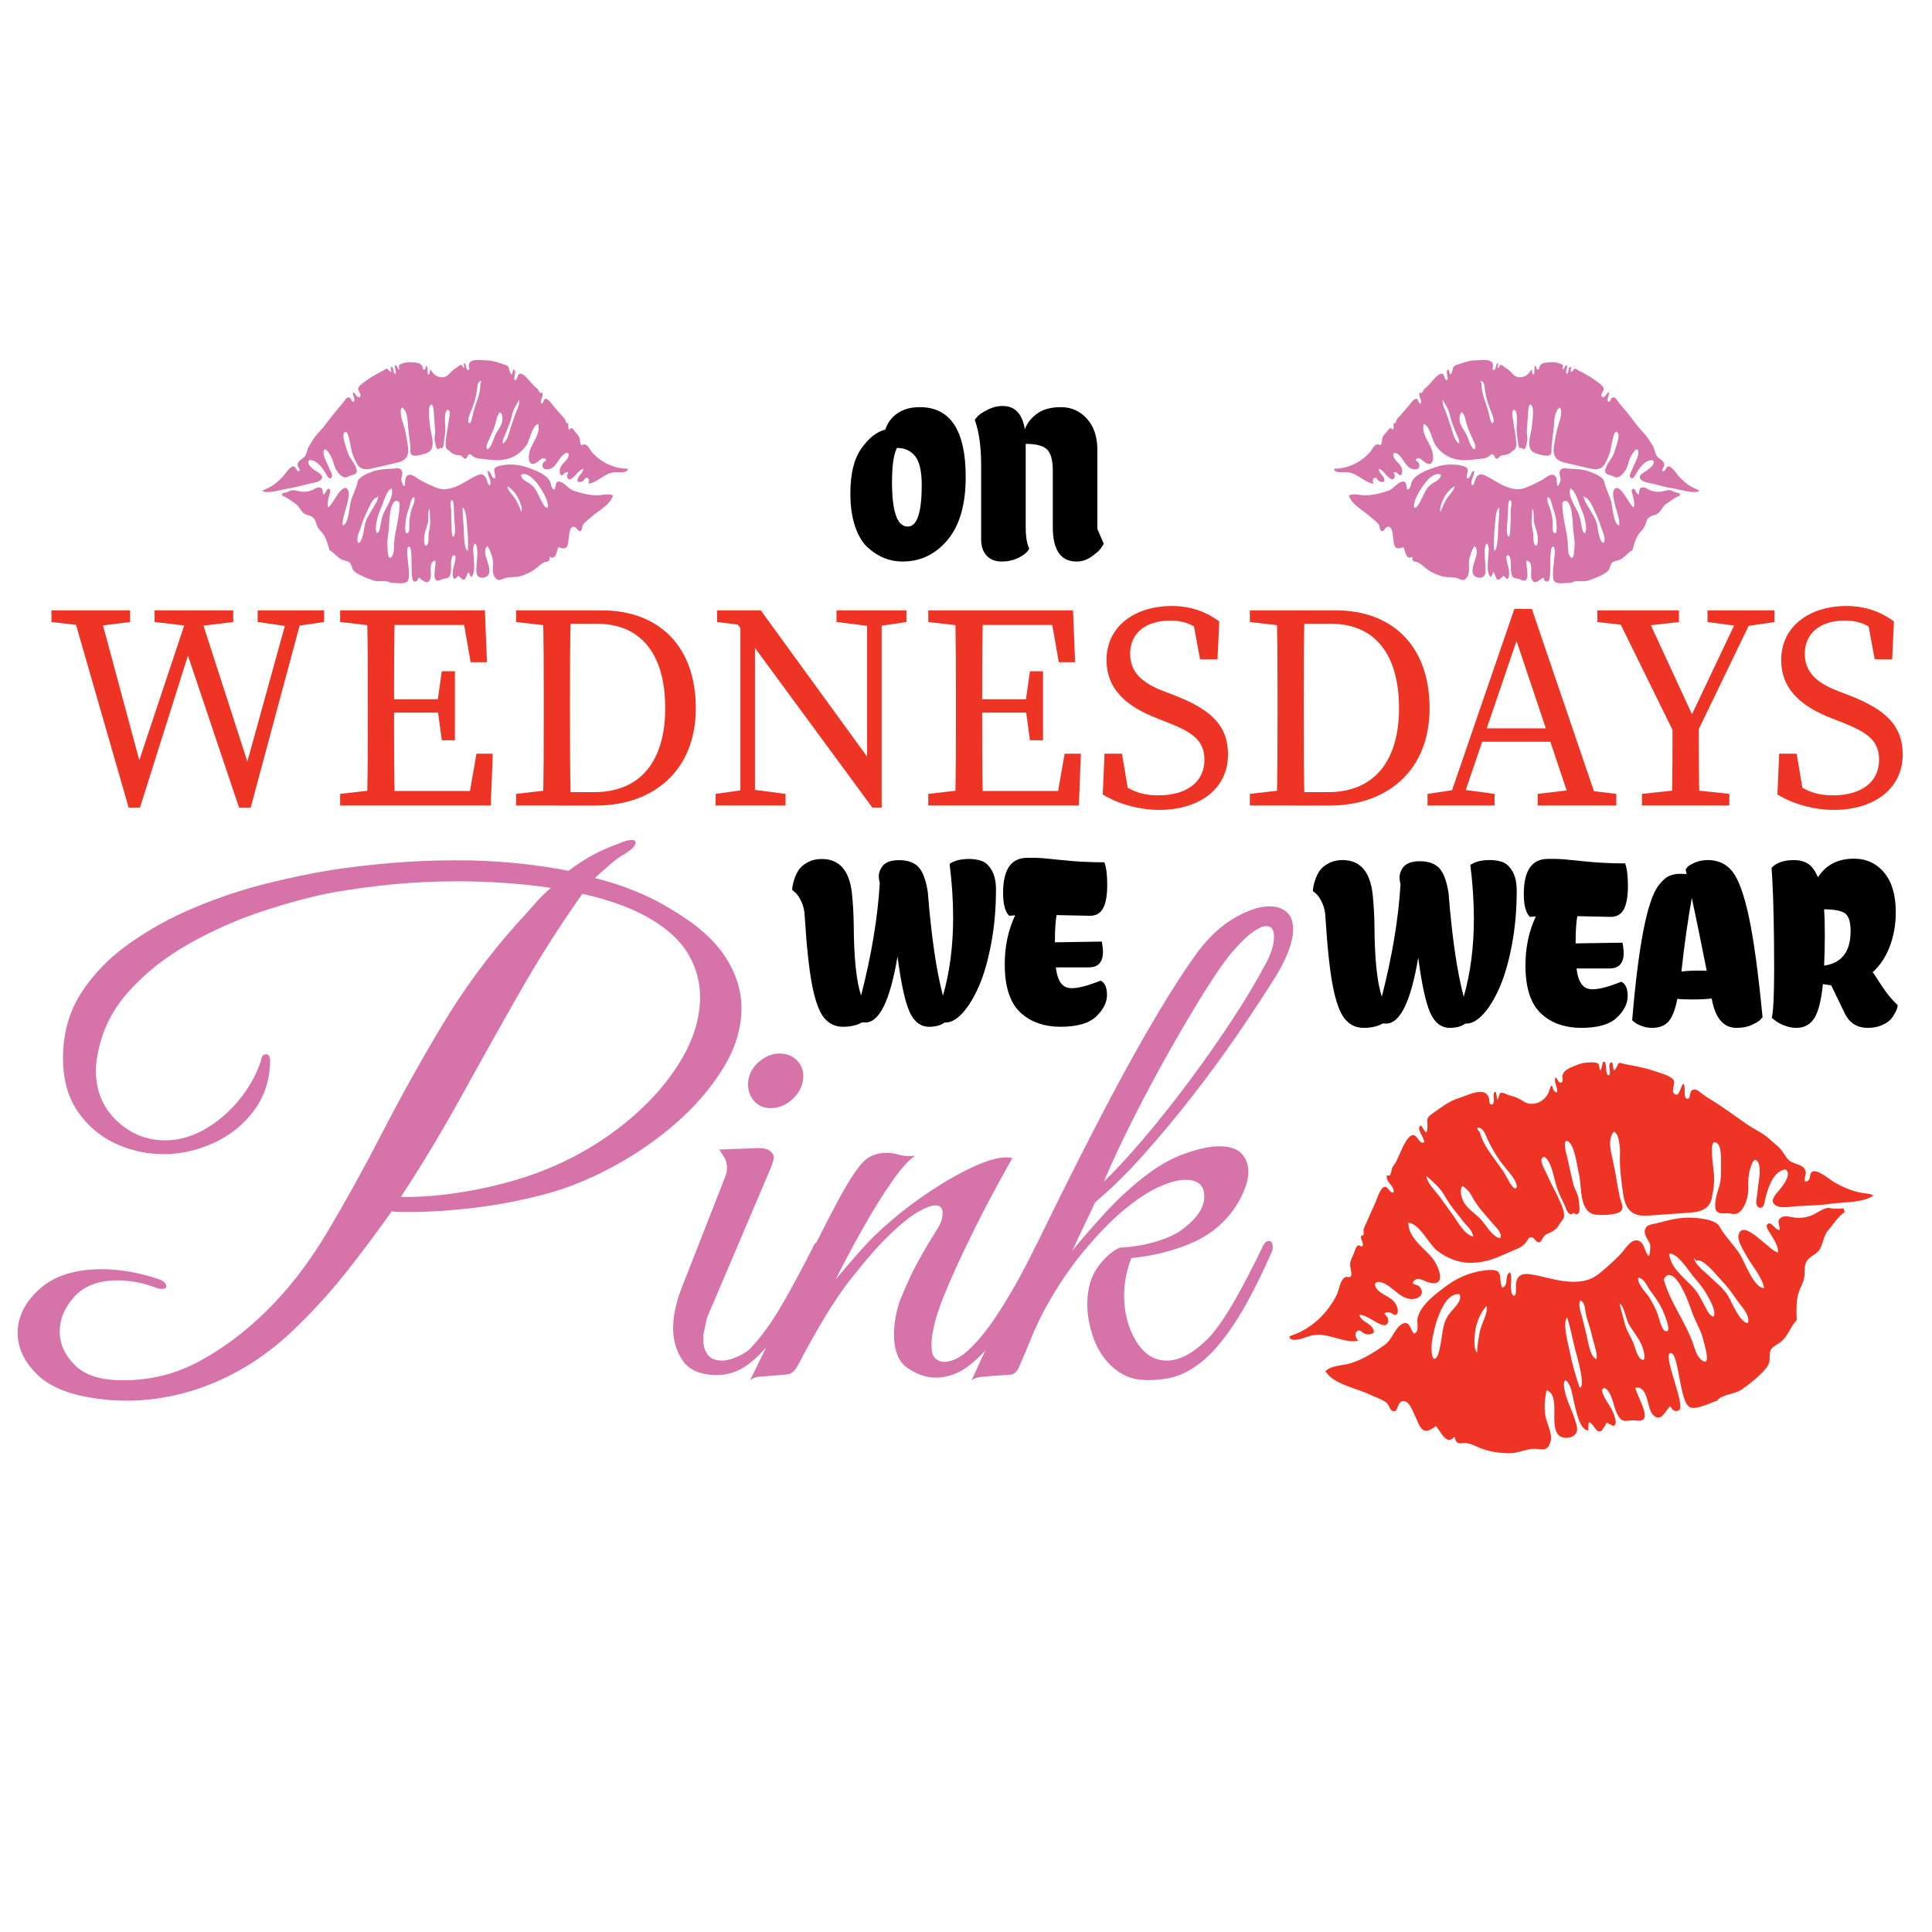
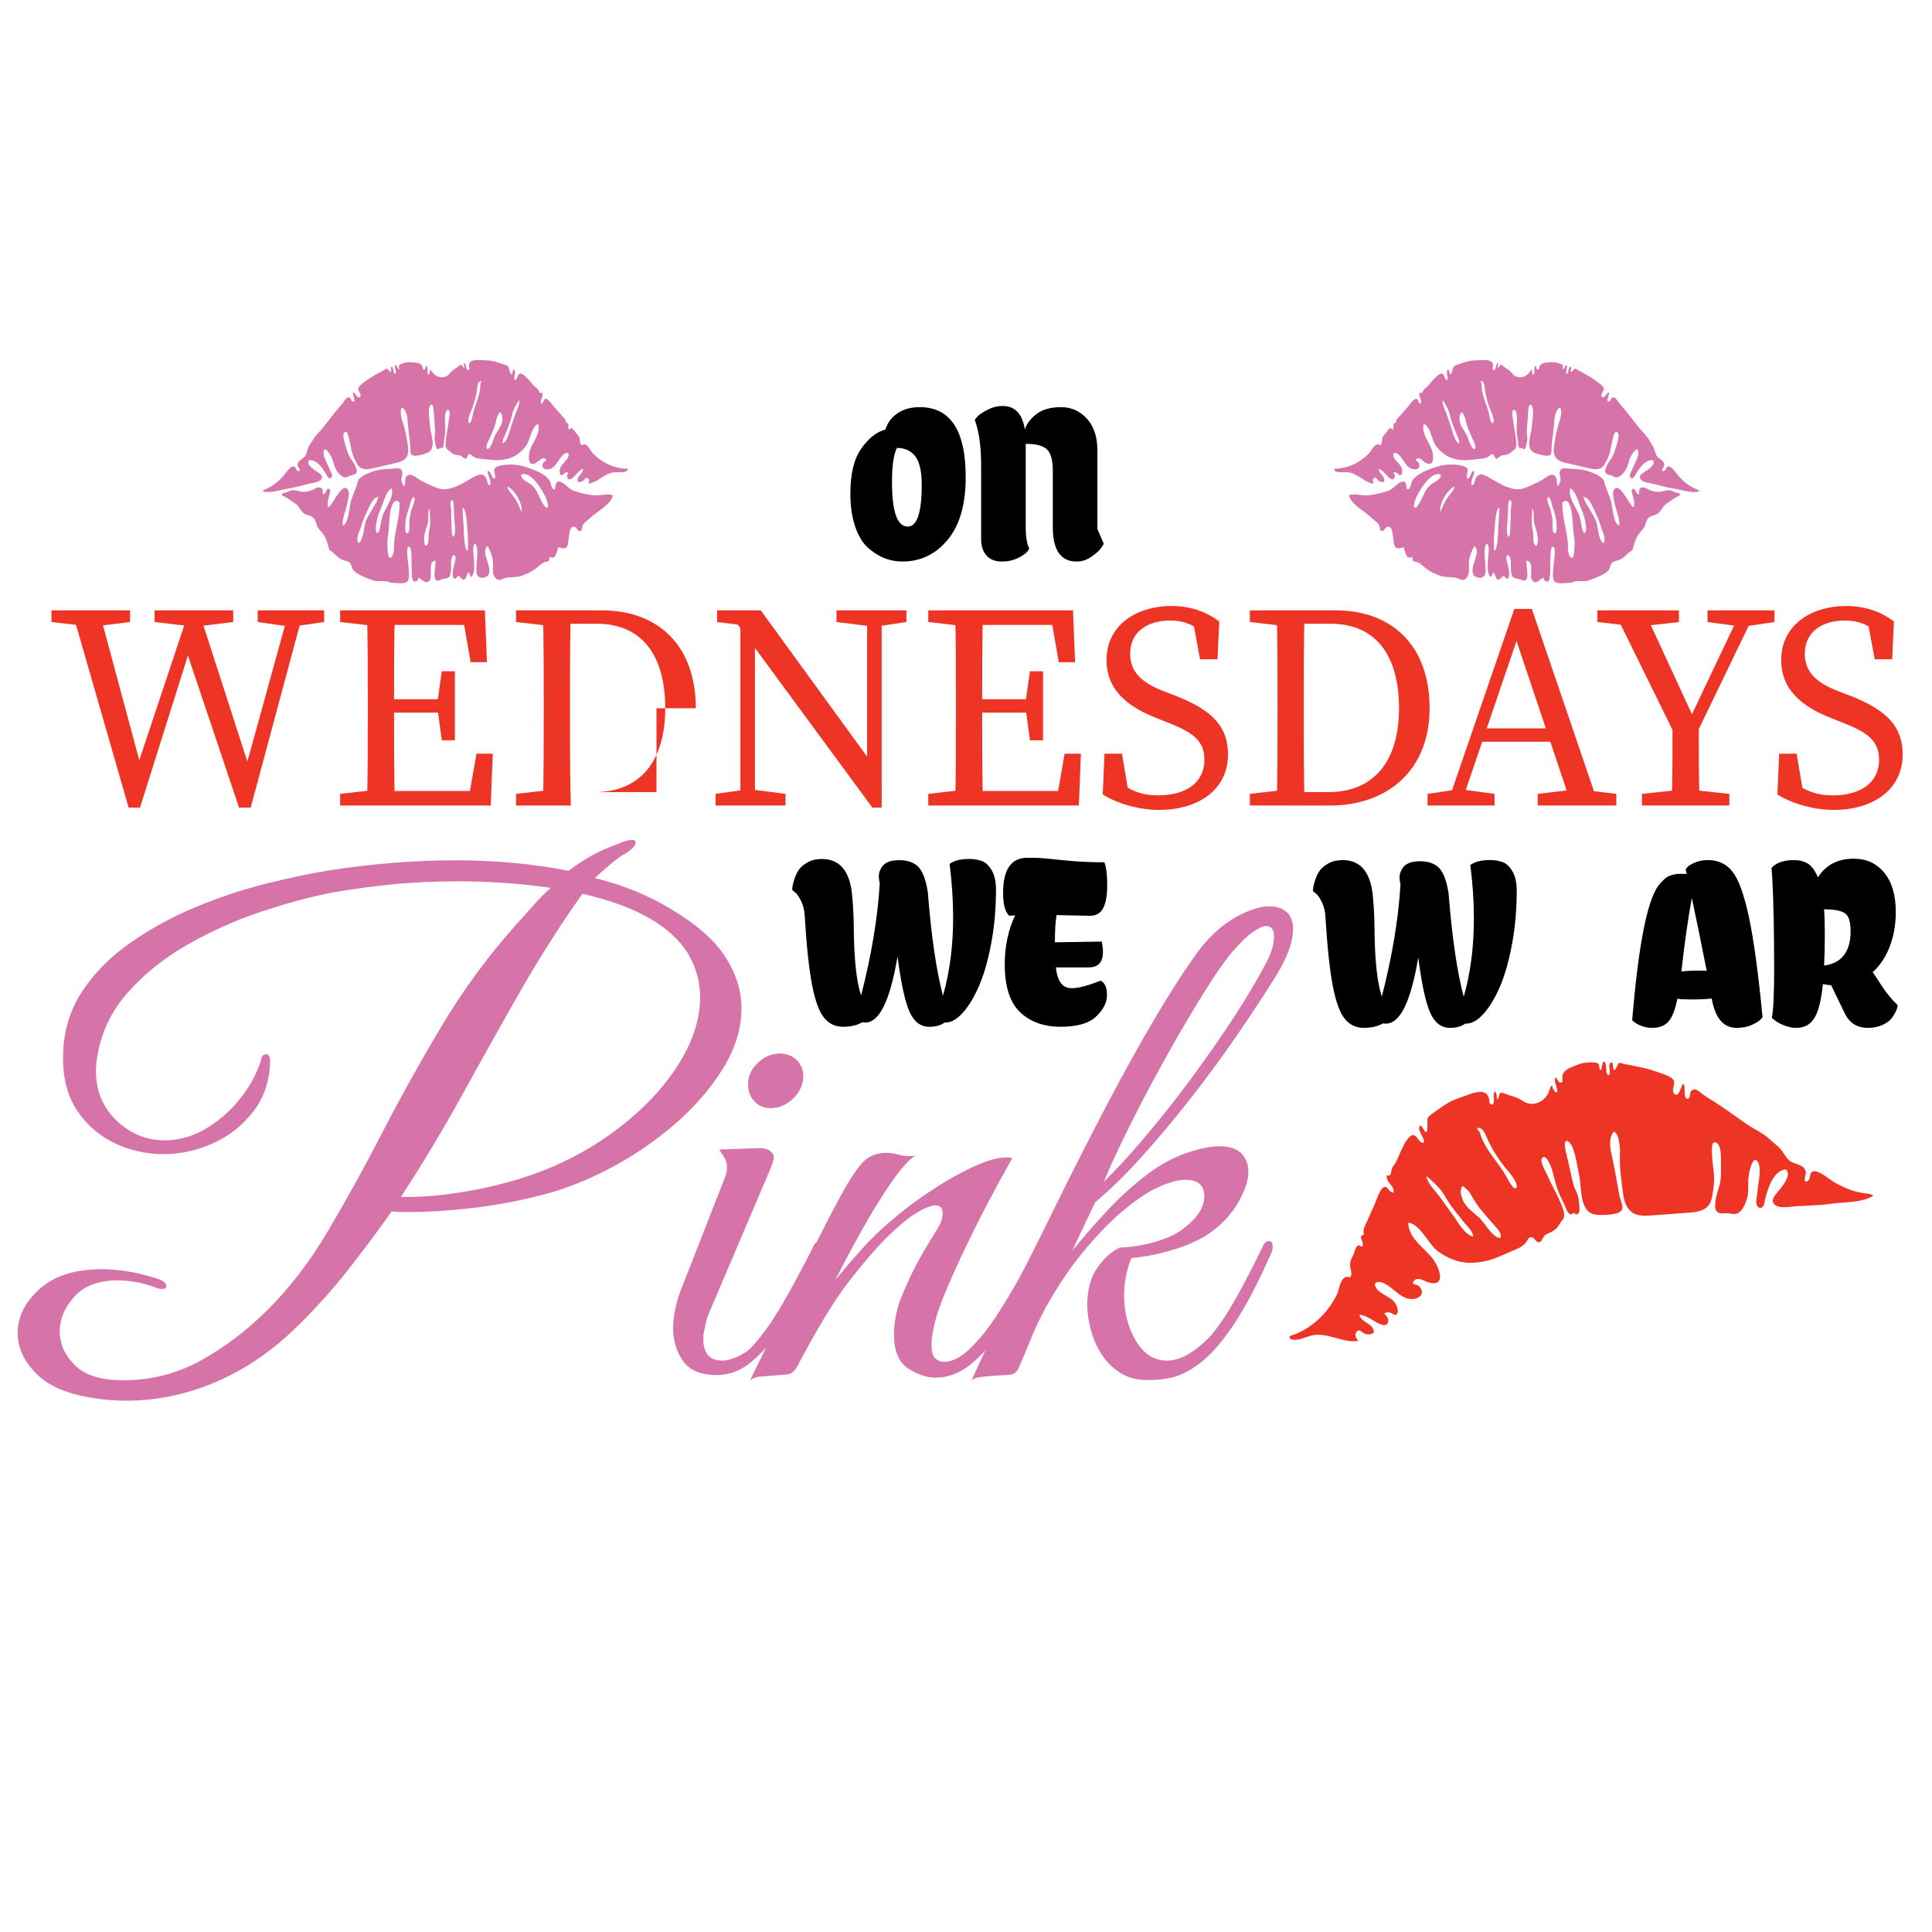
<svg xmlns="http://www.w3.org/2000/svg" version="1.1" id="Layer_1" x="0px" y="0px" viewBox="0 0 2000.16 2000.16" style="enable-background:new 0 0 2000.16 2000.16;" xml:space="preserve">
  <style type="text/css">
	.st0{fill:#D673A9;}
	.st1{fill:#EE3424;}
</style>
  <g>
    <g>
      <g>
        <path class="st0" d="M130.6,1450.09c-9.99,0-19.74-0.68-29.27-2.04c-28.59-3.64-49.58-12.03-62.96-25.18     s-20.08-27.45-20.08-42.88c0-16.78,7.6-31.99,22.8-45.6c15.2-13.61,36.64-20.42,64.32-20.42c8.61,0,17.8,0.8,27.57,2.38     c9.75,1.6,20.08,4.2,30.97,7.83c5.44,1.82,8.17,4.32,8.17,7.49c0,1.82-1.36,2.72-4.08,2.72c-2.72,0-5-0.45-6.81-1.36     c-7.26-2.72-14.19-4.65-20.76-5.79c-6.58-1.13-12.83-1.7-18.72-1.7c-19.51,0-34.37,5.56-44.58,16.68     c-10.21,11.12-15.31,23.26-15.31,36.41c0,12.71,5.21,24.28,15.65,34.71c10.43,10.43,26.99,15.65,49.69,15.65     c28.59,0,55.01-6.57,79.29-19.74c24.27-13.16,47.3-30.39,69.08-51.73c23.14-22.68,44.24-50.03,63.3-82.01     c19.06-31.99,38-66.24,56.83-102.77c18.82-36.52,39.36-73.39,61.6-110.6c22.23-37.2,47.87-72.15,76.91-104.82     c5.89-6.35,11.91-13.04,18.04-20.08c6.13-7.03,12.13-13.04,18.04-18.04c-15.43-2.26-31.31-3.97-47.64-5.1     c-16.33-1.13-32.45-1.7-48.32-1.7c-23.6,0-45.94,1.02-67.04,3.06s-42.09,4.88-62.96,8.51c-21.33,4.08-45.16,10.44-71.47,19.06     c-26.32,8.62-51.84,19.85-76.57,33.69c-24.74,13.85-45.84,30.52-63.3,50.03c-17.47,19.51-28.25,41.97-32.33,67.38     c-0.46,2.28-0.8,4.66-1.02,7.15c-0.23,2.5-0.34,4.88-0.34,7.15c0,20.88,7.15,38.11,21.44,51.73     c14.29,13.61,30.97,20.42,50.03,20.42c14.06,0,27.67-3.74,40.84-11.23c13.16-7.49,24.95-17.46,35.39-29.95     c10.43-12.47,18.14-26.2,23.14-41.18c0.45-4.53,2.27-6.81,5.44-6.81c2.72,0,4.08,2.5,4.08,7.49     c-0.46,19.97-6.24,37.21-17.36,51.73c-11.12,14.53-25.08,25.52-41.86,33.01c-16.79,7.49-33.81,11.23-51.05,11.23     c-17.7,0-34.49-3.74-50.37-11.23c-15.89-7.49-28.82-18.6-38.8-33.35c-9.99-14.74-14.97-33.01-14.97-54.79     c0-25.41,6.23-47.87,18.72-67.38c12.47-19.5,29.15-36.64,50.03-51.39c20.87-14.74,43.56-27.22,68.06-37.43     c24.5-10.21,49-18.38,73.51-24.5c24.5-6.12,46.73-10.77,66.7-13.95c20.42-3.17,41.62-5.67,63.64-7.49     c22-1.81,44.35-2.72,67.04-2.72c19.5,0,39.02,0.92,58.53,2.72c19.5,1.82,38.56,4.54,57.17,8.17     c7.71-5.89,15.65-11.11,23.82-15.65c8.17-4.53,17.24-8.61,27.23-12.25c6.35-2.72,11.11-4.08,14.29-4.08     c2.72,0,4.08,0.92,4.08,2.72c0,3.18-3.64,7.04-10.89,11.57c-3.64,1.82-8.17,5-13.61,9.53c-5.45,4.54-11.35,9.76-17.7,15.65     c29.49,7.26,56.03,18.15,79.63,32.67c25.86,15.43,44.35,31.77,55.47,49c11.11,17.25,16.68,34.95,16.68,53.09     c0,20.88-6.36,41.63-19.06,62.28c-12.71,20.65-29.27,39.82-49.69,57.51c-20.42,17.7-42.88,33.01-67.38,45.94     s-48.78,22.35-72.83,28.25c-23.14,5.9-46.52,10.21-70.1,12.93c-23.6,2.72-44.7,4.08-63.3,4.08c-3.18,0-6.47,0-9.87,0     c-3.4,0-6.7-0.22-9.87-0.68c-15.43,21.78-31.31,43-47.64,63.64c-16.33,20.65-34.71,40.73-55.13,60.24     c-24.96,23.6-52.18,41.52-81.67,53.77C191.62,1443.97,161.45,1450.09,130.6,1450.09z M415.1,1239.1     c17.24,0.46,36.52-0.9,57.85-4.08c21.32-3.17,42.65-7.93,63.98-14.29c35.39-10.89,67.26-26.54,95.63-46.96     c28.35-20.42,50.81-43.1,67.38-68.06c16.56-24.95,24.84-49.45,24.84-73.51c0-14.52-3.52-28.35-10.55-41.52     c-7.04-13.16-18.49-24.95-34.37-35.39c-10.44-6.81-22.24-12.7-35.39-17.7c-13.17-4.99-27-9.07-41.52-12.25     c-23.14,32.67-44.81,66.7-65,102.09c-20.2,35.39-40.16,71.02-59.9,106.86C458.32,1170.14,437.32,1205.07,415.1,1239.1z" />
        <path class="st0" d="M742.47,1423.55c-16.79,0-28.59-4.87-35.39-14.63c-6.81-9.75-10.21-20.98-10.21-33.69     c0-6.81,0.79-13.72,2.38-20.76c1.58-7.03,3.51-13.5,5.79-19.4l45.6-116.39c1.36-3.63,2.04-6.81,2.04-9.53     c0-4.53-1.14-8.51-3.4-11.91c-2.28-3.4-3.86-5.79-4.77-7.15l37.44-1.36c6.8-0.45,11.68,0.34,14.63,2.38     c2.95,2.04,4.42,4.42,4.42,7.15s-1.6,7.72-4.76,14.97l-56.49,132.72c-5,11.35-7.72,17.93-8.17,19.74     c-1.36,6.81-2.28,11.12-2.72,12.93c-0.46,1.82-0.68,2.96-0.68,3.4c0,0.46,0,2.28,0,5.44c0,5.9,1.47,10.89,4.42,14.97     c2.95,4.08,8.05,6.13,15.31,6.13c4.53,0,9.75-1.36,15.65-4.08c5.89-2.72,10.21-5.44,12.93-8.17     c11.34-11.79,22.57-27.33,33.69-46.62c11.11-19.28,21.44-38.46,30.97-57.51c1.81-4.53,4.08-6.81,6.81-6.81     c2.27,0,3.4,1.59,3.4,4.76c0,1.82-0.68,4.54-2.04,8.17c-4.54,9.53-10.21,21.33-17.02,35.39c-6.81,14.07-14.87,28.02-24.16,41.86     c-9.3,13.85-19.4,25.3-30.29,34.37C766.97,1419.02,755.17,1423.55,742.47,1423.55z M797.6,1147.22c-6.81,0-12.37-2.38-16.68-7.15     c-4.32-4.76-6.47-10.55-6.47-17.36c0-8.61,3.4-16.1,10.21-22.46c6.8-6.35,14.29-9.53,22.46-9.53c7.25,0,13.16,2.28,17.7,6.81     c4.53,4.54,6.81,9.99,6.81,16.33c0,8.62-3.4,16.33-10.21,23.14C814.62,1143.81,806.67,1147.22,797.6,1147.22z" />
        <path class="st0" d="M776.5,1429c16.33-33.12,32.1-65.9,47.3-98.35c15.2-32.44,30.73-63.4,46.62-92.9     c9.07-16.33,16.67-27.79,22.8-34.37c6.13-6.57,14.4-9.87,24.84-9.87c3.63,0,7.49,0.57,11.57,1.7c4.08,1.14,8.17,1.7,12.25,1.7     c2.72,0,4.76-0.22,6.13-0.68c-6.36,3.64-14.53,12.59-24.5,26.88c-9.99,14.29-20.2,30.75-30.63,49.34     c-10.44,18.61-19.74,36.07-27.91,52.41c8.61-10.43,17.58-20.87,26.88-31.31c9.29-10.43,19.62-20.42,30.97-29.95     c10.89-9.53,23.93-19.4,39.14-29.61c15.2-10.21,30.05-18.72,44.58-25.52c14.52-6.81,26.09-10.21,34.71-10.21     c3.17,0,5.45,0.23,6.81,0.68c-9.99,17.7-18.72,33.69-26.2,47.98c-7.49,14.29-15.09,29.5-22.8,45.6     c-7.72,16.11-14.63,31.54-20.76,46.28c-6.13,14.75-10.1,27.12-11.91,37.09c-1.36,5.9-2.04,11.35-2.04,16.33     c0,7.26,1.36,12.03,4.08,14.29c2.72,2.28,5.67,3.4,8.85,3.4c8.61,0,17.7-4.65,27.22-13.95c9.53-9.29,18.72-20.76,27.57-34.37     c8.85-13.61,16.78-26.88,23.82-39.82c7.03-12.93,12.13-22.8,15.31-29.61c1.81-3.63,3.17-5.79,4.08-6.47     c0.9-0.68,2.27-1.02,4.08-1.02c2.72,0,4.08,1.82,4.08,5.44c0,2.28-0.68,4.76-2.04,7.49c-5.45,10.44-11.91,22.92-19.4,37.43     c-7.49,14.53-15.99,28.7-25.52,42.54c-9.53,13.85-19.97,25.42-31.31,34.71c-11.35,9.31-23.6,13.95-36.75,13.95     c-9.08,0-18.49-3.17-28.25-9.53c-9.76-6.35-14.63-18.14-14.63-35.39c0-4.99,0.45-10.32,1.36-16c0.9-5.67,2.49-11.91,4.76-18.72     c3.63-9.07,7.93-18.82,12.93-29.27c4.99-10.43,13.16-24.73,24.5-42.88c3.17-4.99,5.1-8.85,5.79-11.57s1.02-4.99,1.02-6.81     c0-5.44-2.5-8.17-7.49-8.17c-4.08,0-10.1,2.28-18.04,6.81c-7.94,4.54-17.81,12.49-29.61,23.82     c-11.35,10.89-24.84,26.32-40.5,46.28c-15.65,19.97-33.69,49.46-54.11,88.48c-3.18,5.9-6.7,9.08-10.55,9.53     c-3.86,0.46-9.19,0.9-16,1.36c-4.53,0.45-8.85,0.79-12.93,1.02C782.62,1425.48,779.22,1426.72,776.5,1429z" />
        <path class="st0" d="M1005.87,1429c10.44-23.14,23.26-50.37,38.46-81.67c15.2-31.31,31.42-64.43,48.66-99.37     c17.24-34.94,34.71-69.31,52.41-103.11c17.7-33.8,34.82-64.66,51.39-92.56c16.56-27.91,31.19-50.47,43.9-67.72     c11.79-15.42,24.5-26.99,38.12-34.71c13.61-7.71,25.41-11.57,35.39-11.57c7.25,0,13.16,1.94,17.7,5.79     c4.53,3.86,6.81,9.87,6.81,18.04c0,12.71-5.9,28.82-17.7,48.32c-11.35,18.15-24.4,38.01-39.14,59.55     c-14.75,21.56-30.52,43.11-47.3,64.66c-16.79,21.56-33.81,41.98-51.05,61.26c-17.25,19.29-33.81,35.51-49.69,48.66l-23.82,50.37     c9.98-12.25,21.21-25.18,33.69-38.8c12.47-13.61,25.75-25.97,39.82-37.09c14.06-11.11,27.91-19.16,41.52-24.16     c14.97-5.44,27.45-8.17,37.43-8.17c10.43,0,18.04,2.5,22.8,7.49c4.76,5,7.15,11.35,7.15,19.06c0,8.62-3.4,18.95-10.21,30.97     c-6.81,12.03-16.11,22.35-27.91,30.97c-9.99,7.26-22.58,13.27-37.77,18.04c-15.21,4.76-30.29,7.83-45.26,9.19     c-5,12.71-7.49,25.64-7.49,38.79c0,17.7,4.08,33.35,12.25,46.96c8.17,13.61,18.82,20.42,31.99,20.42     c13.61,0,28.35-8.17,44.24-24.5c8.17-9.07,17.02-22,26.54-38.79c9.53-16.78,19.06-35.16,28.59-55.13     c1.81-3.63,3.85-5.44,6.12-5.44c2.72,0,4.08,2.04,4.08,6.12c0,2.28-0.46,4.32-1.36,6.13c-13.61,30.86-26.44,55.36-38.46,73.51     c-12.03,18.15-23.6,31.54-34.71,40.16c-11.12,8.62-21.9,13.95-32.33,15.99c-10.44,2.04-20.65,2.61-30.63,1.7     c-12.25-1.36-23.14-7.15-32.67-17.36c-9.53-10.21-16.11-23.93-19.74-41.18c-1.36-6.81-2.04-13.16-2.04-19.06     c0-16.33,3.74-29.49,11.23-39.48c7.49-9.98,15.08-16.56,22.8-19.74c4.99,0,11.57-0.68,19.74-2.04     c8.17-1.36,16.67-3.63,25.52-6.81c8.85-3.17,16.22-7.25,22.12-12.25c13.16-10.43,19.74-21.1,19.74-31.99     c0-11.34-6.58-17.02-19.74-17.02c-7.26,0-16.45,2.5-27.57,7.49c-11.12,5-23.94,13.61-38.46,25.86     c-12.71,10.89-25.98,24.74-39.82,41.52c-13.85,16.79-26.66,35.85-38.46,57.17c-5.9,10.89-10.78,21.1-14.63,30.63     c-3.86,9.53-8.06,19.52-12.59,29.95c-2.28,5.9-5.56,8.96-9.87,9.19c-4.32,0.23-9.65,0.56-16,1.02     c-5.89,0.45-10.77,0.9-14.63,1.36C1011.2,1426.04,1008.14,1427.18,1005.87,1429z M1142.67,1223.45     c12.25-11.79,26.09-26.77,41.52-44.92c15.42-18.14,31.07-37.88,46.96-59.21c15.88-21.32,30.73-42.54,44.58-63.64     c13.84-21.1,25.29-40.26,34.37-57.51c5.89-10.43,8.85-19.96,8.85-28.59c0-7.25-2.72-10.89-8.17-10.89     c-3.18,0-7.72,2.04-13.61,6.12c-5.9,4.08-13.17,11.12-21.78,21.1c-7.26,8.62-16.45,21.78-27.57,39.48     c-11.12,17.7-23.04,37.77-35.73,60.23c-12.71,22.46-25.18,45.72-37.43,69.76C1162.41,1179.44,1151.74,1202.12,1142.67,1223.45z" />
      </g>
    </g>
    <g>
      <path d="M999.78,493.88c0,28.35-6.23,50.01-18.7,64.99c-12.47,14.98-28.05,22.47-46.74,22.47c-13.07,0-24.83-4.62-35.28-13.87    c-5.63-4.83-10.15-12.11-13.57-21.86c-3.42-9.75-5.13-21.36-5.13-34.83c0-20.3,3.82-35.84,11.46-46.59    c7.64-10.75,15.88-17.24,24.73-19.45c3.21-9.85,9.95-16.78,20.21-20.81c4.62-1.61,9.75-2.41,15.38-2.41    C983.89,421.5,999.78,445.63,999.78,493.88z M923.48,499.31c0,30.56,5.43,45.84,16.29,45.84c9.65,0,14.48-14.37,14.48-43.13    c0-14.07-2.26-23.98-6.79-29.71c-4.52-5.73-10.81-8.59-18.85-8.59C925.18,470.16,923.48,482.02,923.48,499.31z" />
      <path d="M1061.9,545.75c0,9.85,1.21,17.19,3.62,22.02c-1.21,3.22-4.58,6.29-10.1,9.2c-5.53,2.92-11.66,4.37-18.4,4.37    c-6.74,0-11.96-2.06-15.68-6.18c-3.72-4.12-5.58-9.7-5.58-16.74v-76.6c0-16.69-1.61-30.56-4.83-41.62l-1.81-5.73    c0.8-1,1.96-2.31,3.47-3.92c1.51-1.61,4.77-3.72,9.8-6.33c5.02-2.61,10.25-3.92,15.68-3.92c12.67,0,20.3,8.04,22.92,24.13    c2.21-6.23,6.38-11.61,12.52-16.13c6.13-4.52,14.48-6.79,25.03-6.79c10.55,0,19.45,3.97,26.69,11.91    c7.24,7.94,10.86,18.85,10.86,32.72v81.43l6.63,15.38c-0.81,1.41-1.91,3.12-3.32,5.13c-1.41,2.01-4.52,4.73-9.35,8.14    c-4.83,3.42-9.95,5.13-15.38,5.13c-16.49,0-24.73-11.86-24.73-35.59v-58.2c0-11.05-2.01-18.5-6.03-22.32    c-4.02-3.82-11.36-5.73-22.01-5.73V545.75z" />
    </g>
    <g>
      <path class="st1" d="M92.48,648.48l-39.21-4.52v-12.06h81.43v12.06l-36.19,4.52H92.48z M195.92,631.89h9.65l54.58,169.18h-7.54    l46.74-169.18h15.08l-54.89,204.17h-12.06l-57.9-172.2h9.65l-54.28,172.2h-11.76L74.39,631.89h28.05l45.54,169.18h-8.44    L195.92,631.89z M198.64,648.48l-38.6-4.52v-12.06h81.42v12.06l-36.79,4.52H198.64z M298.46,648.48l-31.67-4.52v-12.06h68.76    v12.06l-31.06,4.52H298.46z" />
      <path class="st1" d="M352.14,643.96v-12.06h42.22v16.59h-3.02L352.14,643.96z M394.36,817.36v16.59h-42.22v-12.06l39.2-4.52    H394.36z M380.79,725.38c0-31.06,0-62.43-0.9-93.49h28.95c-0.9,30.46-0.9,61.82-0.9,93.49v11.46c0,34.68,0,66.04,0.9,97.11h-28.95    c0.9-30.46,0.9-61.82,0.9-93.49V725.38z M477.9,631.89l13.57,15.08h-97.11v-15.08h107.66l2.11,53.68h-16.89L477.9,631.89z     M462.52,737.75h-68.16v-13.87h68.16V737.75z M510.17,780.27l-2.11,53.68H394.36v-15.08H497.5l-13.57,15.08l9.35-53.68H510.17z     M452.87,726.89l4.52-31.97h13.57v71.47h-13.57l-4.52-33.47V726.89z" />
-       <path class="st1" d="M534.29,643.96v-12.06h42.22v16.59h-3.02L534.29,643.96z M576.51,817.36v16.59h-42.22v-12.06l39.2-4.52    H576.51z M562.94,725.38c0-31.06,0-62.43-0.9-93.49h28.95c-0.9,30.46-0.9,61.82-0.9,93.49v11.46c0,34.68,0,66.04,0.9,97.11h-28.95    c0.9-30.46,0.9-61.82,0.9-97.11V725.38z M576.51,820.08h38.9c47.35,0,73.28-31.97,73.28-86.85c0-57-25.94-87.46-70.57-87.46    h-41.62v-13.87h46.74c57.3,0,97.11,35.59,97.11,101.33c0,65.14-44.63,100.73-103.14,100.73h-40.71V820.08z" />
+       <path class="st1" d="M534.29,643.96v-12.06h42.22v16.59h-3.02L534.29,643.96z M576.51,817.36v16.59h-42.22v-12.06l39.2-4.52    H576.51z M562.94,725.38c0-31.06,0-62.43-0.9-93.49h28.95c-0.9,30.46-0.9,61.82-0.9,93.49v11.46c0,34.68,0,66.04,0.9,97.11h-28.95    c0.9-30.46,0.9-61.82,0.9-97.11V725.38z M576.51,820.08h38.9c47.35,0,73.28-31.97,73.28-86.85c0-57-25.94-87.46-70.57-87.46    h-41.62v-13.87h46.74c57.3,0,97.11,35.59,97.11,101.33h-40.71V820.08z" />
      <path class="st1" d="M740.87,821.89l31.67-4.52h6.03l34.68,4.52v12.06h-72.38V821.89z M759.87,641.24l18.7,7.24l-36.19-4.52    v-12.06h45.24l125.15,172.2v31.97h-9.65L759.87,641.24z M766.51,631.89l15.08,12.06v189.99h-15.08V631.89z M866.02,631.89h72.38    v12.06l-30.16,4.52h-6.03l-36.19-4.52V631.89z M897.69,631.89h15.08v204.17l-15.08-15.08V631.89z" />
      <path class="st1" d="M961.02,643.96v-12.06h42.22v16.59h-3.02L961.02,643.96z M1003.24,817.36v16.59h-42.22v-12.06l39.21-4.52    H1003.24z M989.67,725.38c0-31.06,0-62.43-0.9-93.49h28.95c-0.91,30.46-0.91,61.82-0.91,93.49v11.46c0,34.68,0,66.04,0.91,97.11    h-28.95c0.9-30.46,0.9-61.82,0.9-93.49V725.38z M1086.78,631.89l13.57,15.08h-97.11v-15.08h107.66l2.11,53.68h-16.89    L1086.78,631.89z M1071.4,737.75h-68.16v-13.87h68.16V737.75z M1119.05,780.27l-2.11,53.68h-113.69v-15.08h103.14l-13.57,15.08    l9.35-53.68H1119.05z M1061.75,726.89l4.52-31.97h13.57v71.47h-13.57l-4.52-33.47V726.89z" />
      <path class="st1" d="M1246.91,786.6c0-19.6-11.76-28.35-38-38.6l-11.46-4.52c-30.76-12.06-51.87-29.55-51.87-60.31    c0-34.68,29.25-55.79,67.55-55.79c20.21,0,36.19,6.33,49.16,15.98l-1.81,39.2h-18.09l-8.44-45.54l19.3,9.95v15.08    c-14.78-14.48-25.94-19.6-41.92-19.6c-23.52,0-41.32,11.76-41.32,34.38c0,19,12.36,30.16,34.38,38.6l11.76,4.52    c39.81,15.38,55.19,32.87,55.19,61.22c0,35.59-29.86,57.3-71.17,57.3c-22.62,0-44.63-7.24-58.51-15.98l1.81-42.22h18.09    l7.84,46.44l-19.6-8.44v-14.48c18.7,13.57,28.95,19.6,49.46,19.6C1227.91,823.39,1246.91,810.12,1246.91,786.6z" />
      <path class="st1" d="M1293.96,643.96v-12.06h42.22v16.59h-3.02L1293.96,643.96z M1336.18,817.36v16.59h-42.22v-12.06l39.2-4.52    H1336.18z M1322.61,725.38c0-31.06,0-62.43-0.91-93.49h28.95c-0.9,30.46-0.9,61.82-0.9,93.49v11.46c0,34.68,0,66.04,0.9,97.11    h-28.95c0.91-30.46,0.91-61.82,0.91-97.11V725.38z M1336.18,820.08h38.9c47.35,0,73.28-31.97,73.28-86.85    c0-57-25.94-87.46-70.57-87.46h-41.62v-13.87h46.74c57.3,0,97.11,35.59,97.11,101.33c0,65.14-44.63,100.73-103.14,100.73h-40.71    V820.08z" />
      <path class="st1" d="M1477.92,821.89l30.16-4.52h6.03l33.17,4.52v12.06h-69.36V821.89z M1567.79,630.39h18.09l69.36,203.56h-28.05    l-60.62-180.64h6.94L1512,833.95h-14.17L1567.79,630.39z M1532.5,754.03h81.42l4.83,13.87h-91.08L1532.5,754.03z M1591.92,821.89    l38-4.52h6.03l37.4,4.52v12.06h-81.43V821.89z" />
      <path class="st1" d="M1653.74,643.96v-12.06h84.44v12.06l-39.21,4.52h-6.03L1653.74,643.96z M1736.67,766.09l-66.04-134.2h31.36    l54.89,118.82h-10.55l56.39-118.82h15.38l-64.84,134.2H1736.67z M1748.13,817.36l42.22,4.52v12.06h-90.47v-12.06l42.22-4.52    H1748.13z M1731.55,743.48h27.14c0,34.38,0,63.63,0.9,90.47h-28.95C1731.55,807.71,1731.55,778.16,1731.55,743.48z     M1801.21,648.48l-33.47-4.52v-12.06h69.36v12.06l-30.16,4.52H1801.21z" />
      <path class="st1" d="M1945.37,786.6c0-19.6-11.76-28.35-38-38.6l-11.46-4.52c-30.76-12.06-51.87-29.55-51.87-60.31    c0-34.68,29.25-55.79,67.55-55.79c20.21,0,36.19,6.33,49.16,15.98l-1.81,39.2h-18.09l-8.44-45.54l19.3,9.95v15.08    c-14.78-14.48-25.94-19.6-41.92-19.6c-23.52,0-41.32,11.76-41.32,34.38c0,19,12.36,30.16,34.38,38.6l11.76,4.52    c39.81,15.38,55.19,32.87,55.19,61.22c0,35.59-29.86,57.3-71.17,57.3c-22.62,0-44.63-7.24-58.51-15.98l1.81-42.22h18.09    l7.84,46.44l-19.6-8.44v-14.48c18.7,13.57,28.95,19.6,49.46,19.6C1926.37,823.39,1945.37,810.12,1945.37,786.6z" />
    </g>
    <g>
      <path d="M978.93,1058.6h-0.98c-4.08,2.94-9.39,4.41-15.93,4.41c-8.98,0-15.8-5.23-20.46-15.68c-4.65-10.45-8.78-29.48-12.37-57.09    c-7.68,45.57-18.78,68.35-33.32,68.35c-1.47,0-2.53-0.08-3.19-0.24c-5.39,3.1-12.05,4.65-19.97,4.65    c-7.92,0-14.42-3.06-19.48-9.19c-5.06-6.12-9.19-17.27-12.37-33.44s-5.76-39.94-7.72-71.29c-0.16-5.88-1.35-11.15-3.55-15.8    c-2.21-4.65-4.37-7.8-6.49-9.43l-2.94-2.45c0-2.78,0.65-6.25,1.96-10.41c1.31-4.17,2.94-7.68,4.9-10.54    c1.96-2.86,5.02-5.43,9.19-7.72c4.17-2.29,9.02-3.43,14.58-3.43c17.97,0,28.34,11.6,31.12,34.79c1.14,10.78,1.8,21.97,1.96,33.56    c0.16,33.97,2.69,58.31,7.59,73.01c10.78-41.81,17.23-80.6,19.35-116.38c-0.65-2.29-0.98-4.82-0.98-7.6    c0-2.78,0.98-5.72,2.94-8.82c3.1-4.9,9.1-7.35,18.01-7.35c8.9,0,15.6,2.37,20.09,7.1c4.49,4.74,7.72,13.39,9.68,25.97    c3.59,45.57,8.82,81.34,15.68,107.31c7.02-24.5,10.54-51.53,10.54-81.1c0-17.48-1.23-35.93-3.67-55.37    c4.57-3.43,11.43-5.15,20.58-5.15c4.25,0,8.37,0.65,12.37,1.96c4,1.31,7.51,4.49,10.54,9.56c3.02,5.06,4.53,11.84,4.53,20.33    c0,19.44-1.63,37.89-4.9,55.37c-3.27,17.48-7.43,32.1-12.49,43.85c-5.07,11.76-10.66,21.07-16.78,27.93    C990.81,1055.17,984.81,1058.6,978.93,1058.6z" />
      <path d="M1128.38,948.1l-34.54-0.74c-1.14,7.02-1.71,15.84-1.71,26.46v1.72c29.4-0.49,45.57-0.74,48.51-0.74    c0.82,4.08,1.22,7.68,1.22,10.78c0,10.62-4.9,15.92-14.7,15.92h-34.05c1.31,11.92,5.15,18.87,11.51,20.83    c1.31,0.49,2.94,0.74,4.9,0.74c6.86,0,16.82-2.61,29.89-7.84c4.41,2.12,6.62,7.07,6.62,14.82c0,7.76-3.72,15.19-11.15,22.29    c-7.43,7.1-19.72,10.66-36.87,10.66c-16.33,0-29.73-4.49-40.18-13.47c-11.76-9.96-17.64-27.03-17.64-51.21    c0-18.62,3.59-35.52,10.78-50.71l-6.12,0.49c-4.25-3.92-6.37-11.84-6.37-23.77c0-24.17,8.33-36.26,24.99-36.26    c0.82,0,3.43,0,7.84,0s13.68,0.78,27.81,2.33c14.12,1.55,28.87,2.33,44.22,2.33c1.96,4.9,2.94,12.7,2.94,23.4    c0,10.7-1.39,18.7-4.17,24.01C1139.32,945.45,1134.75,948.1,1128.38,948.1z" />
    </g>
    <g>
      <path d="M1518.02,1059.72h-0.98c-4.08,2.94-9.39,4.41-15.92,4.41c-8.98,0-15.8-5.23-20.46-15.68    c-4.65-10.45-8.78-29.48-12.37-57.09c-7.68,45.57-18.79,68.35-33.32,68.35c-1.47,0-2.53-0.08-3.18-0.24    c-5.39,3.1-12.05,4.65-19.97,4.65c-7.92,0-14.42-3.06-19.48-9.19c-5.06-6.12-9.19-17.27-12.37-33.44    c-3.19-16.17-5.76-39.94-7.72-71.29c-0.17-5.88-1.35-11.15-3.55-15.8c-2.21-4.65-4.37-7.8-6.49-9.43l-2.94-2.45    c0-2.78,0.65-6.25,1.96-10.41c1.31-4.17,2.94-7.68,4.9-10.54c1.96-2.86,5.02-5.43,9.19-7.72c4.17-2.29,9.02-3.43,14.58-3.43    c17.97,0,28.34,11.6,31.12,34.79c1.14,10.78,1.8,21.97,1.96,33.56c0.16,33.97,2.7,58.31,7.59,73.01    c10.78-41.81,17.23-80.6,19.36-116.38c-0.65-2.29-0.98-4.82-0.98-7.6c0-2.78,0.98-5.72,2.94-8.82c3.1-4.9,9.1-7.35,18.01-7.35    c8.9,0,15.6,2.37,20.09,7.1c4.49,4.74,7.72,13.39,9.68,25.97c3.59,45.57,8.82,81.34,15.68,107.31    c7.02-24.5,10.54-51.53,10.54-81.1c0-17.48-1.23-35.93-3.67-55.37c4.57-3.43,11.43-5.15,20.58-5.15c4.25,0,8.37,0.65,12.37,1.96    c4,1.31,7.51,4.49,10.54,9.56c3.02,5.06,4.53,11.84,4.53,20.33c0,19.44-1.63,37.89-4.9,55.37c-3.27,17.48-7.43,32.1-12.49,43.85    c-5.07,11.76-10.66,21.07-16.78,27.93C1529.9,1056.29,1523.9,1059.72,1518.02,1059.72z" />
-       <path d="M1667.46,949.23l-34.54-0.74c-1.14,7.02-1.71,15.84-1.71,26.46v1.72c29.4-0.49,45.57-0.74,48.51-0.74    c0.82,4.08,1.22,7.68,1.22,10.78c0,10.62-4.9,15.92-14.7,15.92h-34.05c1.31,11.92,5.15,18.87,11.51,20.83    c1.31,0.49,2.94,0.74,4.9,0.74c6.86,0,16.82-2.61,29.89-7.84c4.41,2.12,6.62,7.07,6.62,14.82c0,7.76-3.72,15.19-11.15,22.29    c-7.43,7.1-19.72,10.66-36.87,10.66c-16.33,0-29.73-4.49-40.18-13.47c-11.76-9.96-17.64-27.03-17.64-51.21    c0-18.62,3.59-35.52,10.78-50.71l-6.12,0.49c-4.25-3.92-6.37-11.84-6.37-23.77c0-24.17,8.33-36.26,24.99-36.26    c0.82,0,3.43,0,7.84,0s13.68,0.78,27.81,2.33c14.12,1.55,28.87,2.33,44.22,2.33c1.96,4.9,2.94,12.7,2.94,23.4    c0,10.7-1.39,18.7-4.17,24.01C1678.41,946.57,1673.83,949.23,1667.46,949.23z" />
      <path d="M1821.93,1056.17c-1.22,1.22-4,2.86-8.33,4.9c-4.33,2.04-9.6,3.06-15.8,3.06c-13.56,0-22.13-10.12-25.72-30.38    c-5.72,0.65-12.54,0.98-20.46,0.98c-7.92,0-12.95-0.25-15.07-0.74c-2.12,10.94-5.11,18.7-8.94,23.28    c-3.84,4.57-9.6,6.86-17.27,6.86c-3.76,0-7.35-0.65-10.78-1.96c-3.43-1.31-5.88-2.61-7.35-3.92l-2.45-1.96    c6.37-76.77,15.35-123.15,26.95-139.16c4.25-5.55,8.17-9.02,11.76-10.41c3.59-1.39,6.94-2.08,10.04-2.08    c3.1,0,5.06,0.04,5.88,0.12c0.81,0.08,1.39,0.12,1.71,0.12l-0.98-4.9c0.49-0.65,1.18-1.51,2.08-2.57c0.9-1.06,3.31-2.49,7.23-4.29    c3.92-1.8,8.49-2.7,13.72-2.7c10.78,0,19.31,4.04,25.6,12.13c6.29,8.08,11.92,23.77,16.91,47.04    c4.98,23.27,9.68,57.78,14.09,103.51C1824.1,1053.93,1823.16,1054.94,1821.93,1056.17z M1740.72,1005.82    c5.23-0.65,10.7-0.98,16.42-0.98c5.72,0,8.98,0.08,9.8,0.25c-5.88-29.73-11.02-54.88-15.43-75.46    C1747.41,952.17,1743.82,977.57,1740.72,1005.82z" />
      <path d="M1857.33,890.43c5.55,0,10.33,1.23,14.33,3.68c4,2.45,7.47,7.19,10.41,14.21c8.17-12.9,20.58-19.35,37.24-19.35    c12.9,0,23.36,4.82,31.36,14.45c8,9.64,12,23.28,12,40.92c0,12.74-2.08,24.58-6.25,35.53c-4.17,10.94-10.09,19.84-17.76,26.7    c0.98,0.98,3.96,5.39,8.94,13.23c4.98,7.84,10.66,14.78,17.03,20.83c0,1.8-0.82,4.29-2.45,7.47c-1.63,3.18-3.43,5.8-5.39,7.84    c-1.96,2.04-4.98,3.92-9.07,5.63c-4.08,1.71-8.74,2.57-13.96,2.57c-10.62,0-18.38-4.57-23.28-13.72l-14.7-30.38    c-1.96-0.16-4.82-0.57-8.58-1.23c-1.63,16.66-4.58,28.38-8.82,35.16c-4.25,6.78-10.45,10.17-18.62,10.17    c-4.25,0-8.49-0.86-12.74-2.57c-4.25-1.71-7.43-3.47-9.55-5.27l-3.18-2.45c1.63-7.19,2.45-23.84,2.45-49.98    c0-39.36-0.65-70.97-1.96-94.82l-0.73-10.54C1838.96,893.12,1846.72,890.43,1857.33,890.43z M1888.45,941.39    c0.49,6.86,0.74,15.8,0.74,26.83s-0.25,21.52-0.74,31.48c18.29-2.61,27.44-14.54,27.44-35.77c0-9.8-2.04-16.01-6.12-18.62    C1905.68,942.7,1898.58,941.39,1888.45,941.39z" />
    </g>
    <g>
      <g>
        <path class="st1" d="M1931.23,1235.49c-11.56-1.28-22.17-5.78-32.19-11.49c-4.47-2.55-18.01-14.54-23.21-10.72     c-2.69,1.98-1.28,7.37-3.97,9.07c-6.31,3.97-2.18-6.29-2.3-7.99c-0.71-9.69-12.21-8.27-17.54-13.24     c-3.6-3.36-5.6-7.92-8.75-11.64c-2.96-3.51-6.88-5.9-10.14-9.11c-7.23-7.1-16.78-11.03-25.15-16.8     c-10.41-7.17-20.32-14.61-30.94-21.47c-5.11-3.3-10.46-6.31-15.22-9.99c-3.23-2.5-6.98-6.37-10.97-2.65     c-1.63,1.52-0.65,8.23-3.82,8.1c-5.08-0.19-1.27-12.67-4.27-15.59c-2.87,1.85-4.02,14.74-9.14,10.62     c-4.28-3.43,1.39-10.21-1.07-14.4c-2.9-4.91-16.83-8.21-22.05-10.1c-5.69-2.05-11.2-2.86-16.99-4.25     c-4.08-0.97-8.21-1.55-12.3-2.38c-1.58-0.33-3.94-1.69-5.52-0.73c-0.46,0.28-3.59,8.54-4.75,7.02c-1.73-2.27-0.54-5.55-2.06-7.9     c-2.84,0.2-2.83,2.73-2.75,4.95c0.04,1.55,1.42,7.1-0.31,8.08c-1.52,0.86-2.12-0.93-2.61-2.33c-0.62-1.73,0.04-11.61-2.71-11.45     c-2.07,0.12-1.8,7.51-3.44,8.94c-2.03-1.15-0.66-4.91-2.26-6.6c-2.43-2.52-12.21-1.5-15.4-0.93c-1.05,0.19-2.08,0.44-3.1,0.74     c-1.6,0.48-3.17,1.04-4.71,1.67c-5.21,2.14-13.17,4.63-14.12,11.2c-0.29,2.03,1.79,7.51-2.62,6.65c-2.06-0.4-4.61-9.45-5.06-2.91     c-0.25,3.7,2.74,8.44,2.45,12.79c-3.19,1.43-4.96-4.57-5.45-6.98c-2.14,0.91-2.68,5.85-3.73,7.84c-1.43,2.71-3.2,5.17-5.62,7.11     c-5.95,4.72-13.88,5.82-20.39,1.51c-4.29-2.88-8.96-4.89-14.01-6.03c-2.54-0.56-8.32-4.23-10.28-2.07     c0.08-0.02-2.26,7.59-2.77,6.3c-0.5-1.29-0.52-7.89-2.01-8.02c-2.68-0.22-1.13,8.64-1.37,9.95c-0.36,1.86-1.05,4.09-3.35,3     c-1.61-0.78-1.29-3.44-1.51-4.83c-2.55-15.32-21.83-4.52-31.13-1.68c-10.81,3.3-18.42,9.67-27.46,15.93     c-8.04,5.56-4.73,6.5-5.43,15.51c-0.75,9.5-3.9-0.33-6.81-3.11c-5.49,3.4,4.02,12.68,3.47,17.56c-5.16,2.78-7.04-8.8-12.3-7.38     c-7.4,2-13.88,23.15-17.57,28.96c-0.65,1.02-2.19,2.89-2.69,3.79c-1.4,2.52-1.17,5.96-2.62,8.32c-1.59,2.6-4.53-2.48-3.28,3.76     c1.12,5.59,7.95,8.06,6.7,14.62c-4.39,0.12-5.43-5.99-8.78-5.97c-4.74,0.03-8.55,13.29-10.04,16.52     c-2.84,6.17-5.6,12.37-8.27,18.6c-1.17,2.72-2.88,5.61-3.66,8.46c-0.62,2.27,0.18,3.97-0.09,6.24c-4.48,0.51-2.64,3.43-1.62,6.42     c0.29,0.84,1.31,4.02,0.45,4.89c-1.53,1.55-2.79-0.65-3.95-0.66c-2.92-0.01-4.53,7.46-5.62,9.9c-2.14,4.76-3.74,6.77-3.19,12.01     c0.26,2.39,2.32,8.55,0.36,10.59c-1.05,1.09-3.98-0.28-5.49,0.53c-5.66,3.05-6.27,13.1-8.84,18.26     c-16.45,33.09-44.77,41.68-48.83,42.76c0.07,0.2,0.09,0.41,0.05,0.63c-0.26,1.85,2.02,2.97,3.89,3.13     c6.97,0.6,13.44-3.42,20.31-4.7c15.59-2.91,31.15,8.39,46.81,5.85c-1.36-1.88-2.77-3.91-2.86-6.23c-0.09-2.32,1.81-4.85,4.1-4.49     c1.36,0.21,2.38,1.32,3.48,2.14c0.41,0.29,0.84,0.56,1.29,0.78s0.92,0.42,1.4,0.58c0.48,0.16,0.97,0.28,1.47,0.36     c0.5,0.08,1,0.13,1.5,0.14c0.51,0.01,1.01-0.03,1.51-0.09c0.5-0.07,0.99-0.18,1.48-0.32c0.48-0.14,0.95-0.32,1.41-0.54     c0.46-0.22,0.89-0.46,1.31-0.75c0.71-4.11-3-7.57-6.52-9.81c-3.52-2.24-7.61-4.69-8.36-8.79c7.54,0.1,15.55,7.78,22.95,10.19     c1.34,0.44,2.8,0.84,4.14,0.39c2.31-0.73,3.28-3.67,2.67-6.02c-0.61-2.34-2.34-4.2-4.02-5.96c0.57-0.35,1.17-0.61,1.8-0.8     c0.64-0.19,1.29-0.29,1.95-0.31c0.66-0.02,1.32,0.05,1.96,0.2c0.65,0.15,1.26,0.38,1.85,0.69c1.38,0.76,2.75,1.99,4.29,1.64     c1.94-0.44,2.44-2.98,2.18-4.95c-0.24-1.76-0.75-3.45-1.53-5.05c-0.78-1.6-1.79-3.04-3.03-4.32c-5.69-5.85-15.68-7.61-18.69-15.2     c-0.35-0.74-0.46-1.51-0.33-2.31c0.5-2.21,3.54-2.56,5.74-2.01c11.48,2.88,18.68,16.06,30.45,17.44     c8.25,0.97,16.72-4.63,9.78-12.83c-2.5-2.96-9.71-1.37-5.41-6.14c3.81-4.22,10.35,0.42,14.34,1.65     c19.46,6.03,11.98-15.38,4.72-24.57c-8.97-11.34-24.94-20.95-25.21-37.17c12.36,1.54,20.93,22.18,30.11,29.25     c9.85,7.59,22.69,12.77,35.24,12.41c17.77-0.51,26.34-5.59,41.9-12.19c5.88-2.49,10.81-4.08,14.89-9.25     c1.33-1.7,1.97-4.6,4.45-4.99c3.45-0.54,4.1,2.84,6.5,4.35c5.03,3.15,4.99-3.71,8.53-6.57c2.25-1.82,5.43-2.28,7.93-4.03     c2.89-2.02,5.27-3.9,6.86-7.16c1.17-2.39,3.92-4.63,4.66-7c1.53-4.9-2.34-12.78-4.23-17.26c-3.72-8.82-8.8-17-12.5-25.85     c-1.39-3.34-7.85-14.13-6.28-17.58c2.74-5.99,7.32,2.49,8.69,5.52c3.38,7.48,4.57,16.19,7.11,23.98     c1.97,5.98,4.8,11.59,7.58,17.22c1.63,3.33,2.96,10.13,7.32,10.71c0.75,0.1,1.74-1.57,2.47-1.51c0.83,0.07,2.12,1.47,2.57,1.45     c5.69-0.35,2.83-10.08,2.77-13.55c-0.11-7.05-4.08-11.48-5.77-18.1c-2.49-9.71-4.23-19.51-6.69-29.17     c-0.45-1.75-4.54-16.64,0.54-15.09c7.67,2.35,10.38,27.54,12.12,34.42c3.21,12.66-0.48,39.93,17.85,41.84     c5.8,0.6,18.37,0.32,23.62-2.4c6.57-3.4,2.04-9.93,0.65-16.36c-2.66-12.32-4.18-24.7-6.97-36.98c-2.05-9-5.83-22.39,0.88-30.36     c4.74,2.18,5.27,9.61,5.97,14.12c0.68,4.42,0.45,8.01,0.35,12.46c-0.27,12.48,1.69,25.77,3.37,38.1     c1.01,7.4,3.51,15.31,9.78,19.36c5.59,3.6,12.74,3.25,19.38,2.78l38.22-2.75c7.22-0.52,15.15-1.36,20.12-6.61     c1.02-1.11,1.87-2.33,2.56-3.66c0.69-1.33,1.19-2.74,1.51-4.2c1.9-8.4,3.34-18.61,2.23-27.19c-0.9-6.92-1.7-14.36-1.9-21.34     c-0.08-2.76-0.51-12.58,4.81-9.41c5.86,3.49,4.39,19.47,4.55,24.95c0.18,6.46,0.11,13.66-1.73,19.81     c-1.83,6.15-3.9,11.66-4.18,18.01c-0.17,4.13-0.47,8.29,4.34,9.88c2.55,0.85,5.89,0.09,8.55,0.26c2.45,0.16,5.02,0.95,7.48,0.76     c8.06-0.63,12.5-13.81,13.42-20.39c0.6-4.3,0.37-8.07,0.33-12.35c-0.06-6.01,1.37-13.53,3.74-19.05     c1.38-3.24,3.45-6.23,6.05-2.41c3.22,4.73,2.06,14.35,1.27,19.53c-0.7,4.6-1.32,9.23-1.68,13.83c-0.29,3.63-2.03,8.6-0.31,12.05     c1.29,2.61,4.02,3.57,6.3,0.88c1.4-1.65,1.7-5.38,2.18-7.34c2.5-10.15,7.09-26.18,18.11-30.26c2.47-0.92,3.95-0.96,5.02,1.83     c2.08,5.43-4.36,13.51-7.2,17.34c-2.7,3.63-11.22,11.1-6.82,15.93c5.07,5.57,16.77,2.77,23.22,2.36     c11.98-0.75,23.97-0.78,35.88-2.53c12.95-1.92,32.93-0.8,43.83-8.51C1937,1236.16,1934.23,1235.82,1931.23,1235.49z      M1525.27,1280.32c-9.63-2.56-15.65-15-21.51-22.9c-4.62-6.25-8.9-12.65-13.61-18.89c-4.64-6.19-12.15-12.97-13.49-20.95     c3.92,2.91,10.77,9.47,13.84,13.05c4.15,4.84,6.98,10.89,10.63,16.1c4.18,5.96,9.02,11.4,13.36,17.25     C1518.45,1269.36,1524.26,1273.26,1525.27,1280.32z M1553.28,1281.75c-7.81-0.1-16.13-15.53-21.17-20.39     c-5.67-5.47-13.33-10.27-17-17.48c-2.14-4.21-4.6-12.26-0.82-16.16c5.83,4.76,6.66,5.5,9.54,10.75c2.43,4.4,5.19,8.59,8.27,12.57     c4.35,5.57,9.37,10.97,13.95,16.37C1549.02,1270.92,1555.53,1276.5,1553.28,1281.75z M1569.84,1229.73     c-2.69,3.93-9.61-10.4-10.54-12.04c-9-15.78-22.5-27.83-27.45-45.8c-4.44-4.47-2.07-5.1,0.99-3.72     c3.66,1.64,5.66,7.98,7.23,11.36c2.83,6.1,6.09,11.98,9.77,17.61c3.68,5.64,7.74,10.98,12.18,16.04     C1564.09,1215.59,1572.35,1226.05,1569.84,1229.73z" />
-         <path class="st1" d="M1908.37,1250.88c-4.68,0.69-10.06,0.75-14.69-0.3c-4.2-0.95-13.05,5.43-16.8,7.1     c-6.22,2.78-12.06,3.59-18.88,2.88c-4.73-0.49-9.69-2.9-14.2,0.04c-5.09,3.34-1.04,7.47-1.3,12.64     c-4.23,1.5-9.55-11.17-13.2-5.04c-1.44,2.42,2.81,7.57,4.04,9.7c3.33,5.77,7.67,12.09,7.53,18.82     c-8.32-0.77-36.1-36.12-40.9-18.41c-1.66,6.1,4.9,15.84,7.64,20.98c5.55,10.43,16.56,22.44,18.75,34.06     c-9.56,1.58-20.58-27.13-24.48-33.83c-5.4-9.28-16.51-19.86-21.69-29.73c-3.99-7.62-22.83-8.98-30.26-9.18     c-12.21-0.32-23.09,2.82-34.73,5.77c-5.4,1.36-11.69,1.29-12.43,8.08c-0.52,4.73,4.1,9.65,5.57,13.88     c0.4,1.16,0.07,14.09-2.21,11.34c-3.59-4.35-3.7-12.7-9.45-15.02c-7.96-3.22-14.07,8.69-18.63,13.38     c-6.45,6.63-13.23,12.9-20.35,18.81c-8.72,7.19-15.41,9.77-26.77,10.11c-16.5,0.49-31.05-5.36-46.85-7.77     c-11.62-1.76-15.4,4.52-14.64,15.2c0.62,8.67-3.95,9.77-5.08,0.93c-0.83-6.48,1.42-11.93-0.96-18.22     c-6.48,3.11-0.86,13.85-8.18,16.02c-4.34-9.25,1.98-18.8-12.29-18.36c-15.58,0.49-31.94,6.54-44.42,15.71     c-10.36,7.62-28.25,20.34-30.98,34.47c-0.93,4.84,2.38,14.18-3.84,15.68c-4.2-5.54-4.69-14.29-12.6-9.65     c-6.93,4.06-9.99,16.01-17.49,21.35c-11.6,8.26-25.98,17.25-39.97,20.17c-7.63,1.59-17.84,1.81-22.59,8.49     c0.77,1.32,0.35-1.5,1.38-1.14c8.18,13.49,33.11,17.6,46.67,24.32c4.92,2.43,12.43,4.69,16.32,8.07     c3.73,3.23,3.21,9.62,8.66,8.65c3.57-0.63,2.46-10.65,9.34-10.37c5.35,0.22,8.68,9.41,10.44,13.01     c6.34,12.95,7.67,24.57,22.75,12.84c5.06,5.5,10.77,20.92,19.22,11.04c2.33,10.57,6.74,5.29,13.29,6.72     c4.65,1,8.02,2.78,13.06,4.87c9.67,4,19.72,5.32,30.07,5.51c9.77,0.17,18.87-5.14,28.07-4.58c6.58,0.4,10.89,2.63,14.37-5.76     c3.6-8.67-3.18-19.46-4.77-28.39c-1.56-8.65-0.62-18.17,1.3-26.65c15.39,6.14,1.43,37.75,13.24,47.39     c3.38,2.75,10.67,2.77,14.42,0.07c6.05-4.33,3.73-10.04,1.69-16.58c-3.43-10.97-9.13-20.66-11.07-32.27     c-1.43-8.53,0.88-12.84,5.81-2.83c3.85,7.81,6.84,45.42,18.87,46.04c0.4-2.69-0.03-6.13,0.86-8.66c4.22,1.19,6.78,9.61,10.8,9.64     c3.71,0.03,3.51-4.16,5.76-5.54c1.23-0.76,0.02-2.56,1.73-3.2c1.36-0.5,2.78,1.44,3.23,1.27c1.5-0.57,2.37,2.96,4.89,1.2     c3.12-2.19-0.49-11.17-1.72-13.97c-3.35-7.67-10.07-14.43-11.36-22.96c0.81-0.7,1.68-1.32,2.61-1.87     c7.62,3.24,9.26,18.53,12.6,25.58c6.32,13.34,9.81,6.8,21.02,8.24c18.09,2.32,0.75-23.35-1.55-33.86     c13.06-2.92,12.17,20.7,17.51,27.06c8.72,10.37,13.28-3.27,18.61-8.1c1.57,3.48,5.19,6.85,9.24,4.1     c6.97-4.72-18.02-58.58-8.88-59.08c8.89-0.47,8.84,50.61,19.99,56.08c6.53,3.2,21.66-4.99,28.02-6.68     c4.77-6.85,18.38-6.55,25.65-11.7c8.08-5.7,22.55-16.77,27.34-25.32c2.78-4.99,0.4-11,2.72-15.65c1.6-3.19,5.91-5.17,8.69-7.06     c9.32-6.36,10.29-15.35,18.12-23.68c-0.16-10.32-0.99-20.39,2.59-30.21c1.75-4.81,4.28-8.4,5.18-13.64     c0.79-4.59-0.11-9.93,1.32-14.28c2.64-8.02,9.62-8.59,13.82-13.9c4.44-5.61,4.39-15.01,9.66-20.99     c4.08-4.63,11.65-16.13,16.95-18.58C1909.5,1253.67,1909.1,1252.23,1908.37,1250.88z M1502.39,1357.74     c-7.75,9.07-7.91,15.7-9.82,26.61c-0.39,2.24-1.58,12.3-3.84,18.14c-0.96,2.46-2.09,4.18-3.44,4.23     c-3.94,0.15-3.37-13.25-2.99-16.61c1.4-12.37,10.55-52.46,28.72-50.25C1514.03,1346.25,1506.13,1353.36,1502.39,1357.74z      M1537.74,1362.27c-2.08,6.23-5.03,11.65-6.07,18.21c-0.31,1.95-3.62,19.13-1.78,19.96c-5.65-2.56-3.04-22.09-1.69-27.38     c2-7.79,5.42-15.13,10.83-21.08C1540.05,1355.12,1538.75,1359.24,1537.74,1362.27z M1635.44,1436.62     c-4.43-12.39-7.9-25.04-10.43-37.95c-1.31-6.76-7.88-29.55-2.52-34.7c3.51,10.85,5.35,21.72,8.17,32.77     C1632.25,1402.86,1642.1,1436.06,1635.44,1436.62z M1640.96,1354.92c0.71,4.79,1.49,8.9,3.11,13.56     c2.22,6.34,3.69,12.99,5.44,19.5c1.55,5.82,4.05,13.07,3.43,19.11c-7.09-1.88-9.08-20.05-10.68-26.02     c-1.65-6.19-2.97-12.45-4.65-18.62c-1.14-4.23-4.16-12.17-1.48-16.28C1640.23,1348.41,1640.62,1352.68,1640.96,1354.92z      M1701.91,1400.04c0.66,3.6,1.75,10.18-3.08,6.99c-4.21-2.78-6.33-13.39-8.23-17.67c-2.74-6.18-6.4-11.39-8.21-18.01     c-1.95-7.13-3.81-14.28-5.71-21.42c3.72-0.62,7.26,17.11,9.59,21.01C1691.92,1380.4,1699.86,1388.82,1701.91,1400.04z      M1723.87,1377.97c-3.8-1.39-6.37-13.75-7.64-17.24c-2.19-6.01-4.83-10.86-8.03-16.35c-3.74-6.43-12.8-13.67-12.26-21.59     c1.88,0.03,3.52,0.96,4.99,2.36c3.31,3.15,5.71,8.66,7.85,11.47c5.88,7.74,11.15,15.45,14.54,24.7     C1724.25,1363.82,1731.26,1380.68,1723.87,1377.97z M1763.71,1388.3c0.99,4.44,8.37,27.85-2.13,19.78     c-5.68-4.37-7.53-14.08-9.97-20.34c-8.46-21.75-22.82-40.4-29.11-63.01c2.02-5.36,6.54-6.34,11.11-2.09     c4.02,3.75,7.18,9.61,9.53,14.47c3.18,6.62,5.92,13.42,8.24,20.39C1754.95,1368.02,1761.3,1377.46,1763.71,1388.3L1763.71,1388.3     z M1774.03,1363.15c-4.29-0.68-7.69-8.35-9.49-11.76c-3.72-7.08-6.75-13.41-12.35-19.3c-8.35-8.78-23.96-21.14-23.92-34.37     c9.11-0.05,20.38,18.63,24.88,23.86c4.98,5.78,9.78,11.44,13.62,18.13C1769.67,1344.72,1777.33,1357.49,1774.03,1363.15z      M1809.64,1369.75c-8.13,0.08-16.72-21.44-20.16-27.38c-5.07-8.75-12.29-13.76-19.36-20.73c-4.58-4.54-15.8-12.46-16.26-19.34     c2.64,3.6,2.43,3.24,2.42,2.69c7.26-2.34,20.04,14.33,24.76,19.28c6.27,6.61,11.9,13.72,16.91,21.33     C1802.26,1352.1,1812.1,1361.05,1809.64,1369.75L1809.64,1369.75z" />
      </g>
    </g>
    <g>
      <g>
        <path class="st0" d="M276.2,505.84c6.5-2.81,11.87-7.33,16.68-12.45c2.14-2.28,7.88-11.69,11.59-10.39     c1.92,0.67,2.06,4.06,3.93,4.57c4.38,1.18,0.14-4.05-0.09-5.06c-1.32-5.77,5.63-7,7.84-10.84c1.5-2.6,1.85-5.61,3.01-8.34     c1.1-2.57,2.95-4.67,4.27-7.12c2.94-5.43,7.79-9.42,11.64-14.28c4.78-6.04,9.21-12.14,14.17-18.04c2.38-2.83,4.96-5.55,7.07-8.54     c1.43-2.04,2.92-4.96,5.91-3.51c1.22,0.59,1.85,4.67,3.68,4.03c2.92-1.02-1.53-7.6-0.3-9.84c2,0.56,4.98,7.86,7.22,4.55     c1.88-2.76-2.64-5.69-1.95-8.57c0.81-3.38,8.33-7.79,11.03-9.83c2.94-2.21,6.01-3.67,9.13-5.51c2.2-1.3,4.5-2.37,6.73-3.58     c0.86-0.47,1.99-1.69,3.08-1.41c0.32,0.08,3.62,4.33,4.02,3.23c0.6-1.63-0.68-3.33-0.21-4.97c1.69-0.39,2.14,1.08,2.49,2.39     c0.25,0.91,0.45,4.39,1.63,4.65c1.04,0.23,1.07-0.92,1.1-1.82c0.05-1.12-2.1-6.75-0.47-7.15c1.23-0.3,2.39,4.05,3.6,4.59     c0.97-1.03-0.49-2.98,0.13-4.25c0.96-1.9,6.84-3.06,8.8-3.3c0.64-0.08,1.29-0.12,1.94-0.12c1.02-0.01,2.03,0.04,3.04,0.13     c3.42,0.31,8.5,0.34,10.22,3.99c0.53,1.13,0.3,4.69,2.71,3.4c1.13-0.6,0.99-6.32,2.42-2.6c0.81,2.11-0.08,5.4,0.86,7.88     c2.11,0.26,2.07-3.55,1.92-5.04c1.41,0.15,2.61,2.93,3.57,3.89c1.32,1.32,2.79,2.44,4.54,3.13c4.31,1.68,9.12,0.9,12.14-2.77     c1.98-2.45,4.34-4.45,7.07-6.02c1.38-0.78,4.09-3.95,5.61-3.04c-0.05,0,2.68,4.01,2.74,3.17c0.06-0.84-1.11-4.69-0.26-5.03     c1.52-0.61,2.21,4.83,2.58,5.55c0.54,1.02,1.34,2.2,2.49,1.15c0.8-0.74,0.14-2.23,0.01-3.08c-1.26-9.37,11.9-6.54,17.82-6.55     c6.88-0.02,12.45,2.33,18.84,4.36c5.67,1.8,3.91,2.94,5.94,8.06c2.14,5.4,2.21-0.89,3.41-3.03c3.8,1-0.07,8.1,1.13,10.84     c3.5,0.7,2.53-6.38,5.84-6.49c4.67-0.16,12.22,10.99,15.41,13.71c0.56,0.48,1.79,1.29,2.24,1.73c1.26,1.22,1.75,3.26,3.01,4.38     c1.39,1.23,2.19-2.26,2.58,1.61c0.35,3.46-3.19,6.11-1.28,9.71c2.58-0.71,2.09-4.46,4.04-5.05c2.76-0.83,7.36,6.2,8.8,7.82     c2.76,3.08,5.47,6.2,8.14,9.35c1.17,1.37,2.68,2.75,3.64,4.27c0.77,1.21,0.61,2.35,1.17,3.62c2.7-0.51,2.15,1.52,2.09,3.45     c-0.02,0.54-0.05,2.57,0.61,2.93c1.17,0.63,1.51-0.88,2.18-1.09c1.7-0.53,3.97,3.54,5.04,4.76c2.1,2.39,3.39,3.27,4.01,6.42     c0.27,1.44,0.18,5.39,1.69,6.23c0.8,0.45,2.27-0.88,3.29-0.68c3.84,0.76,5.99,6.5,8.41,9.05c15.5,16.32,33.52,16.25,36.08,16.16     c-0.01,0.13,0.02,0.26,0.08,0.37c0.48,1.03-0.64,2.09-1.7,2.52c-3.95,1.59-8.43,0.42-12.67,0.9c-9.6,1.1-16.63,10.46-26.2,11.78     c0.45-1.34,0.91-2.77,0.55-4.14c-0.36-1.37-1.92-2.5-3.19-1.88c-0.75,0.37-1.15,1.19-1.65,1.87c-0.19,0.24-0.39,0.47-0.61,0.69     c-0.22,0.21-0.46,0.41-0.71,0.59c-0.25,0.18-0.51,0.34-0.79,0.47c-0.27,0.14-0.56,0.25-0.85,0.35c-0.29,0.09-0.59,0.17-0.89,0.22     c-0.3,0.05-0.61,0.08-0.92,0.08c-0.31,0-0.61-0.02-0.92-0.06s-0.6-0.11-0.9-0.2c-1.15-2.26,0.39-4.94,2.04-6.88     c1.65-1.93,3.59-4.09,3.29-6.61c-4.37,1.41-7.66,7.31-11.54,10.04c-0.7,0.5-1.48,0.99-2.34,0.97c-1.48-0.01-2.56-1.55-2.63-3.03     c-0.06-1.47,0.61-2.87,1.27-4.19c-0.39-0.1-0.79-0.15-1.19-0.14c-0.4,0-0.8,0.06-1.19,0.17c-0.39,0.11-0.76,0.26-1.11,0.47     c-0.35,0.2-0.67,0.45-0.95,0.74c-0.67,0.69-1.25,1.65-2.2,1.72c-1.21,0.09-1.96-1.3-2.16-2.49c-0.17-1.07-0.18-2.14-0.01-3.21     c0.17-1.07,0.5-2.09,0.99-3.06c2.27-4.42,7.77-7.24,8.16-12.19c0.07-0.49,0-0.96-0.22-1.4c-0.69-1.2-2.52-0.86-3.7-0.14     c-6.17,3.73-8,12.69-14.61,15.6c-4.63,2.04-10.56,0.3-7.99-5.72c0.92-2.17,5.41-2.53,2.05-4.55c-2.97-1.78-5.95,2.1-8.05,3.53     c-10.25,7-9.73-6.81-7.15-13.46c3.19-8.2,10.77-16.66,8.03-26.15c-6.92,3.11-8.21,16.66-12.29,22.42     c-4.38,6.18-10.92,11.49-18.29,13.53c-10.44,2.88-16.33,1.46-26.57,0.4c-3.87-0.4-7.02-0.44-10.32-2.72     c-1.08-0.75-1.97-2.32-3.48-2.11c-2.1,0.3-1.88,2.39-3.01,3.69c-2.37,2.73-3.57-1.27-6.14-2.3c-1.63-0.65-3.57-0.36-5.34-0.93     c-2.04-0.66-3.77-1.33-5.27-2.94c-1.11-1.18-3.11-1.99-3.97-3.24c-1.77-2.58-0.93-7.86-0.63-10.81     c0.58-5.8,2.08-11.47,2.65-17.28c0.21-2.19,2.04-9.63,0.51-11.35c-2.67-3-3.82,2.76-4.07,4.77c-0.63,4.96,0.24,10.24,0.15,15.23     c-0.07,3.83-0.72,7.61-1.33,11.38c-0.36,2.23,0.09,6.43-2.34,7.54c-0.42,0.19-1.29-0.6-1.71-0.44c-0.47,0.19-0.97,1.24-1.24,1.3     c-3.37,0.81-3.45-5.36-4.04-7.39c-1.2-4.12,0.32-7.42,0.12-11.57c-0.29-6.1-1.03-12.12-1.33-18.18c-0.05-1.1-0.33-10.5-3.01-8.69     c-4.04,2.74-1.11,17.89-0.9,22.21c0.4,7.94,7.42,23.16-2.9,27.55c-3.27,1.39-10.63,3.47-14.18,2.83     c-4.43-0.8-2.97-5.41-3.31-9.41c-0.65-7.65-1.99-15.12-2.56-22.78c-0.42-5.61-0.61-14.08-5.95-17.52     c-2.37,2.12-1.35,6.54-0.95,9.29c0.39,2.69,1.17,4.74,2.02,7.31c2.39,7.22,3.63,15.31,4.86,22.78c0.74,4.49,0.7,9.54-2.23,13.02     c-2.61,3.1-6.84,4.17-10.78,5.08l-22.74,5.24c-4.29,0.99-9.06,1.92-12.9-0.25c-0.79-0.46-1.5-1.02-2.14-1.67     c-0.64-0.65-1.18-1.38-1.63-2.18c-2.61-4.55-5.28-10.23-6.16-15.43c-0.72-4.19-1.58-8.66-2.71-12.76     c-0.45-1.62-1.96-7.42-4.48-4.61c-2.78,3.08,0.93,12.12,1.82,15.34c1.05,3.8,2.38,7.97,4.55,11.23c2.17,3.25,4.35,6.09,5.65,9.73     c0.84,2.37,1.76,4.74-0.76,6.53c-1.34,0.95-3.41,1.11-4.93,1.68c-1.4,0.53-2.75,1.45-4.22,1.78c-4.8,1.08-9.74-5.8-11.46-9.47     c-1.12-2.4-1.66-4.63-2.4-7.13c-1.04-3.51-3.22-7.63-5.59-10.42c-1.38-1.64-3.12-3.01-3.96-0.32c-1.03,3.33,1.37,8.72,2.75,11.59     c1.23,2.55,2.42,5.14,3.45,7.75c0.82,2.06,2.72,4.64,2.34,6.96c-0.28,1.75-1.7,2.8-3.51,1.64c-1.11-0.71-1.95-2.83-2.58-3.88     c-3.27-5.46-8.81-13.97-15.96-14.38c-1.6-0.09-2.47,0.15-2.59,1.97c-0.24,3.53,4.96,7.08,7.29,8.8c2.22,1.63,8.52,4.45,6.82,8.05     c-1.95,4.15-9.27,4.61-13.09,5.53c-7.11,1.71-14.1,3.84-21.34,4.94c-7.88,1.2-19.31,5.43-27.04,2.89     C272.96,507.26,274.51,506.56,276.2,505.84z M520.54,459.28c5.15-3.21,6.43-11.53,8.42-17.18c1.57-4.47,2.92-8.96,4.54-13.43     c1.59-4.43,4.75-9.72,4.1-14.61c-1.76,2.39-4.57,7.44-5.72,10.07c-1.55,3.56-2.11,7.59-3.31,11.28     c-1.37,4.22-3.21,8.25-4.69,12.43C522.55,451.68,519.86,454.99,520.54,459.28z M504.49,465.12c4.53-1.46,6.61-11.93,8.67-15.66     c2.32-4.2,5.93-8.36,6.77-13.22c0.49-2.84,0.48-7.96-2.42-9.55c-2.54,3.82-2.89,4.39-3.63,7.97c-0.63,3-1.48,5.93-2.56,8.8     c-1.54,4.02-3.49,8.06-5.19,12.03C505.04,458.06,502.24,462.47,504.49,465.12z M485.54,437.81c2.27,1.81,3.73-7.77,3.98-8.9     c2.42-10.8,8.12-20.23,7.78-31.57c1.79-3.4,0.29-3.34-1.24-1.99c-1.84,1.61-1.86,5.66-2.17,7.91c-0.56,4.06-1.4,8.06-2.53,12     c-1.13,3.94-2.54,7.78-4.22,11.52C486.35,428.55,483.42,436.11,485.54,437.81z" />
        <path class="st0" d="M292.26,510.7c2.85-0.44,5.99-1.36,8.5-2.81c2.27-1.31,8.57,0.82,11.05,1.12c4.12,0.51,7.66-0.07,11.5-1.7     c2.67-1.13,5.12-3.42,8.27-2.51c3.56,1.04,1.94,4.16,3.02,7.12c2.73,0.12,3.56-8.21,6.78-5.3c1.27,1.15-0.28,4.91-0.61,6.37     c-0.91,3.96-2.3,8.41-1.01,12.3c4.71-1.94,14.55-27.49,20.52-18.04c2.06,3.25-0.02,10.1-0.69,13.58     c-1.36,7.06-5.63,16.02-4.82,23.18c5.85-0.79,7.12-19.47,8.19-24.07c1.48-6.37,6.06-14.52,7.31-21.19     c0.96-5.15,11.68-9.31,15.97-10.76c7.05-2.37,13.95-2.49,21.25-2.86c3.39-0.17,7.04-1.34,8.68,2.48     c1.15,2.66-0.66,6.35-0.76,9.08c-0.03,0.75,2.48,8.22,3.32,6.21c1.31-3.17-0.12-8.05,2.81-10.43c4.06-3.3,9.75,2.54,13.24,4.46     c4.94,2.71,10.01,5.14,15.21,7.31c6.36,2.62,10.72,2.93,17.39,1.09c9.69-2.67,17.12-8.68,25.88-12.91     c6.45-3.11,9.78-0.13,11.25,6.23c1.19,5.16,4.05,4.98,3.12-0.37c-0.68-3.92-2.96-6.69-2.7-10.78c4.33,0.65,2.98,7.91,7.63,7.86     c0.87-6.16-4.52-10.59,3.87-12.89c9.15-2.5,19.76-1.91,28.67,1.2c7.39,2.58,20.09,6.78,24.2,14.52c1.41,2.65,1.15,8.68,5.04,8.44     c1.45-3.98,0.17-9.16,5.61-7.87c4.76,1.13,8.68,7.53,14,9.3c8.23,2.73,18.21,5.4,26.88,4.59c4.73-0.44,10.71-2.14,14.67,0.9     c-0.21,0.91-0.47-0.81-1.01-0.42c-2.35,9.32-16.13,16.17-22.81,22.51c-2.43,2.29-6.4,4.95-8.06,7.62     c-1.59,2.55-0.15,6.17-3.5,6.58c-2.19,0.27-3.34-5.76-7.29-4.37c-3.08,1.08-3.37,7.03-3.75,9.44     c-1.37,8.67-0.07,15.67-10.94,11.55c-1.96,4.11-2.53,14.11-9.21,9.87c0.53,6.57-2.98,4.29-6.54,6.29     c-2.53,1.42-4.17,3.05-6.73,5.17c-4.91,4.06-10.52,6.63-16.52,8.59c-5.66,1.85-11.9,0.38-17.16,2.36     c-3.76,1.41-5.87,3.48-9.4-0.78c-3.65-4.4-1.63-11.9-2.3-17.38c-0.64-5.31-2.89-10.69-5.53-15.28     c-7.86,6.33,5.92,22.23,0.78,29.96c-1.47,2.21-5.71,3.52-8.38,2.62c-4.3-1.44-3.97-5.18-3.95-9.35c0.03-7,1.62-13.66,0.67-20.76     c-0.7-5.22-2.81-7.32-3.89-0.61c-0.84,5.24,4.15,27.66-2.75,30.18c-0.72-1.49-1.08-3.57-2.05-4.89     c-2.25,1.45-2.23,6.81-4.56,7.54c-2.15,0.68-2.79-1.79-4.35-2.2c-0.85-0.22-0.47-1.49-1.58-1.55c-0.88-0.05-1.36,1.34-1.65,1.32     c-0.98-0.06-0.85,2.15-2.63,1.57c-2.21-0.71-1.71-6.59-1.5-8.44c0.58-5.06,3.28-10.2,2.5-15.4c-0.6-0.26-1.22-0.47-1.85-0.62     c-3.86,3.25-2.08,12.45-2.76,17.15c-1.29,8.9-4.49,5.72-10.76,8.56c-10.12,4.59-4.61-13.46-5.16-19.99     c-8.12,0.64-3.38,14.23-5.35,18.88c-3.22,7.6-8.32,0.47-12.28-1.38c-0.29,2.31-1.8,4.91-4.65,4.04c-4.9-1.5,0-37.33-5.4-35.98     c-5.26,1.32,3.91,31.04-1.6,36.22c-3.23,3.03-13.5,0.97-17.51,1.13c-4-3.14-11.87-0.53-17.02-2.22     c-5.73-1.87-16.13-5.73-20.45-9.85c-2.51-2.41-2.2-6.33-4.39-8.62c-1.5-1.57-4.37-1.95-6.32-2.56     c-6.57-2.04-8.73-7.09-14.79-10.54c-1.76-6.03-3.08-12.05-6.92-17.12c-1.88-2.48-3.99-4.12-5.45-7.01     c-1.28-2.53-1.71-5.8-3.32-8.08c-2.97-4.2-7.14-3.28-10.53-5.62c-3.59-2.47-5.24-7.95-9.38-10.49c-3.2-1.97-9.67-7.3-13.19-7.78     C292.1,512.53,292.07,511.62,292.26,510.7z M547.72,500.26c6.14,3.89,7.42,7.72,10.48,13.73c0.63,1.23,3.12,6.87,5.48,9.87     c1,1.26,1.97,2.06,2.76,1.84c2.32-0.62-0.41-8.32-1.23-10.2c-3.03-6.95-15.53-28.65-25.71-24.11     C538.88,495.65,544.75,498.38,547.72,500.26z M527.95,509.22c2.33,3.26,5.01,5.88,6.79,9.52c0.53,1.08,5.53,10.49,4.61,11.3     c2.83-2.5-2.18-13.4-3.92-16.24c-2.56-4.18-5.86-7.84-10.08-10.33C525.32,505.47,526.82,507.64,527.95,509.22z M484.38,569.99     c0.36-8,0.12-15.99-0.72-23.96c-0.45-4.17-0.7-18.61-4.74-20.65c-0.1,6.95,0.77,13.6,1.11,20.54     C480.19,549.76,480.4,570.85,484.38,569.99z M466.54,523.41c0.45,2.92,0.73,5.45,0.61,8.45c-0.15,4.09,0.18,8.22,0.32,12.32     c0.14,3.67-0.02,8.33,1.42,11.74c3.79-2.37,1.7-13.3,1.56-17.06c-0.15-3.9-0.5-7.78-0.63-11.67c-0.09-2.66,0.24-7.83-2.05-9.74     C465.8,519.49,466.34,522.05,466.54,523.41z M439.14,560.59c0.26,2.21,0.8,6.24,3.05,3.52c1.95-2.37,1.29-8.93,1.63-11.76     c0.49-4.09,1.69-7.77,1.55-11.95c-0.14-4.5-0.34-9-0.51-13.49c-2.28,0.31-1.16,11.26-1.82,13.95     C441.44,547.36,438.32,553.69,439.14,560.59z M422.4,551.67c1.96-1.49,1.24-9.14,1.36-11.41c0.2-3.89,0.87-7.19,1.75-10.96     c1.03-4.41,5-10.25,3.27-14.76c-1.09,0.35-1.88,1.19-2.48,2.26c-1.36,2.43-1.77,6.06-2.52,8.09c-2.04,5.56-3.73,10.99-4.04,16.98     C419.65,543.5,418.59,554.57,422.4,551.67z M401.06,564.81c0.22,2.76,0.11,17.71,4.78,11.13c2.52-3.56,1.87-9.54,2.17-13.63     c1.03-14.18,6.06-27.6,5.67-41.89c-2.14-2.76-4.94-2.52-6.84,0.77c-1.67,2.9-2.46,6.88-2.96,10.13     c-0.66,4.42-1.05,8.87-1.15,13.34C402.53,551.44,400.52,558.07,401.06,564.81L401.06,564.81z M390.55,552.02     c2.38-1.16,2.98-6.24,3.42-8.54c0.9-4.79,1.53-9.02,3.74-13.45c3.29-6.6,10.16-16.59,7.77-24.29     c-5.31,1.6-8.53,14.49-10.21,18.34c-1.87,4.26-3.65,8.41-4.68,12.99C389.79,540.51,387.62,549.32,390.55,552.02z M371,562.23     c4.74-1.41,5.9-15.47,6.84-19.55c1.39-6,4.69-10.21,7.56-15.53c1.85-3.46,6.97-10.08,6-14.17c-0.89,2.57-0.83,2.32-0.93,2     c-4.64-0.06-9.1,11.93-10.96,15.65c-2.47,4.97-4.47,10.12-6.02,15.44C372.14,550.63,368.02,557.61,371,562.23L371,562.23z" />
      </g>
    </g>
    <g>
      <g>
        <path class="st0" d="M1754.94,505.84c-6.5-2.81-11.87-7.33-16.68-12.45c-2.14-2.28-7.88-11.69-11.59-10.39     c-1.92,0.67-2.06,4.06-3.93,4.57c-4.38,1.18-0.14-4.05,0.09-5.06c1.32-5.77-5.63-7-7.84-10.84c-1.5-2.6-1.85-5.61-3.01-8.34     c-1.1-2.57-2.95-4.67-4.27-7.12c-2.94-5.43-7.79-9.42-11.64-14.28c-4.78-6.04-9.21-12.14-14.17-18.04     c-2.38-2.83-4.96-5.55-7.07-8.54c-1.43-2.04-2.92-4.96-5.91-3.51c-1.22,0.59-1.85,4.67-3.68,4.03c-2.92-1.02,1.53-7.6,0.3-9.84     c-2,0.56-4.98,7.86-7.22,4.55c-1.88-2.76,2.64-5.69,1.95-8.57c-0.81-3.38-8.33-7.79-11.03-9.83c-2.94-2.21-6.01-3.67-9.13-5.51     c-2.2-1.3-4.5-2.37-6.73-3.58c-0.86-0.47-1.99-1.69-3.08-1.41c-0.32,0.08-3.62,4.33-4.02,3.23c-0.6-1.63,0.68-3.33,0.21-4.97     c-1.69-0.39-2.14,1.08-2.49,2.39c-0.25,0.91-0.45,4.39-1.63,4.65c-1.04,0.23-1.07-0.92-1.1-1.82c-0.05-1.12,2.1-6.75,0.47-7.15     c-1.23-0.3-2.39,4.05-3.6,4.59c-0.97-1.03,0.49-2.98-0.13-4.25c-0.96-1.9-6.84-3.06-8.8-3.3c-0.64-0.08-1.29-0.12-1.94-0.12     c-1.02-0.01-2.03,0.04-3.04,0.13c-3.42,0.31-8.5,0.34-10.22,3.99c-0.53,1.13-0.3,4.69-2.71,3.4c-1.13-0.6-0.99-6.32-2.42-2.6     c-0.81,2.11,0.08,5.4-0.86,7.88c-2.11,0.26-2.07-3.55-1.92-5.04c-1.41,0.15-2.61,2.93-3.57,3.89c-1.32,1.32-2.79,2.44-4.54,3.13     c-4.31,1.68-9.12,0.9-12.14-2.77c-1.98-2.45-4.34-4.45-7.07-6.02c-1.38-0.78-4.09-3.95-5.61-3.04c0.05,0-2.68,4.01-2.74,3.17     c-0.06-0.84,1.11-4.69,0.26-5.03c-1.52-0.61-2.21,4.83-2.58,5.55c-0.54,1.02-1.34,2.2-2.49,1.15c-0.8-0.74-0.14-2.23-0.01-3.08     c1.26-9.37-11.9-6.54-17.82-6.55c-6.88-0.02-12.45,2.33-18.84,4.36c-5.67,1.8-3.91,2.94-5.94,8.06c-2.14,5.4-2.21-0.89-3.41-3.03     c-3.8,1,0.07,8.1-1.13,10.84c-3.5,0.7-2.53-6.38-5.84-6.49c-4.67-0.16-12.22,10.99-15.41,13.71c-0.56,0.48-1.79,1.29-2.24,1.73     c-1.26,1.22-1.75,3.26-3.01,4.38c-1.39,1.23-2.19-2.26-2.58,1.61c-0.35,3.46,3.19,6.11,1.28,9.71c-2.58-0.71-2.09-4.46-4.04-5.05     c-2.76-0.83-7.36,6.2-8.8,7.82c-2.76,3.08-5.47,6.2-8.14,9.35c-1.17,1.37-2.68,2.75-3.64,4.27c-0.77,1.21-0.61,2.35-1.17,3.62     c-2.7-0.51-2.15,1.52-2.09,3.45c0.02,0.54,0.05,2.57-0.61,2.93c-1.17,0.63-1.51-0.88-2.18-1.09c-1.7-0.53-3.97,3.54-5.04,4.76     c-2.1,2.39-3.39,3.27-4.01,6.42c-0.27,1.44-0.18,5.39-1.69,6.23c-0.8,0.45-2.27-0.88-3.29-0.68c-3.84,0.76-5.99,6.5-8.41,9.05     c-15.5,16.32-33.52,16.25-36.08,16.16c0.01,0.13-0.02,0.26-0.08,0.37c-0.48,1.03,0.64,2.09,1.7,2.52     c3.95,1.59,8.43,0.42,12.67,0.9c9.6,1.1,16.63,10.46,26.2,11.78c-0.45-1.34-0.91-2.77-0.55-4.14c0.36-1.37,1.92-2.5,3.19-1.88     c0.75,0.37,1.15,1.19,1.65,1.87c0.19,0.24,0.39,0.47,0.61,0.69c0.22,0.21,0.46,0.41,0.71,0.59c0.25,0.18,0.51,0.34,0.79,0.47     c0.27,0.14,0.56,0.25,0.85,0.35c0.29,0.09,0.59,0.17,0.89,0.22c0.3,0.05,0.61,0.08,0.92,0.08c0.31,0,0.61-0.02,0.92-0.06     c0.3-0.04,0.6-0.11,0.9-0.2c1.15-2.26-0.39-4.94-2.04-6.88c-1.65-1.93-3.59-4.09-3.29-6.61c4.37,1.41,7.66,7.31,11.54,10.04     c0.7,0.5,1.48,0.99,2.34,0.97c1.48-0.01,2.56-1.55,2.63-3.03c0.06-1.47-0.61-2.87-1.27-4.19c0.39-0.1,0.79-0.15,1.19-0.14     c0.4,0,0.8,0.06,1.19,0.17c0.39,0.11,0.76,0.26,1.11,0.47c0.35,0.2,0.67,0.45,0.95,0.74c0.67,0.69,1.25,1.65,2.2,1.72     c1.21,0.09,1.96-1.3,2.16-2.49c0.17-1.07,0.18-2.14,0.01-3.21c-0.17-1.07-0.5-2.09-0.99-3.06c-2.27-4.42-7.77-7.24-8.16-12.19     c-0.07-0.49,0-0.96,0.22-1.4c0.69-1.2,2.52-0.86,3.7-0.14c6.17,3.73,8,12.69,14.61,15.6c4.63,2.04,10.56,0.3,7.99-5.72     c-0.92-2.17-5.41-2.53-2.05-4.55c2.97-1.78,5.95,2.1,8.05,3.53c10.25,7,9.73-6.81,7.15-13.46c-3.19-8.2-10.77-16.66-8.03-26.15     c6.92,3.11,8.21,16.66,12.29,22.42c4.38,6.18,10.92,11.49,18.29,13.53c10.44,2.88,16.33,1.46,26.57,0.4     c3.87-0.4,7.02-0.44,10.32-2.72c1.08-0.75,1.97-2.32,3.48-2.11c2.1,0.3,1.88,2.39,3.01,3.69c2.36,2.73,3.57-1.27,6.14-2.3     c1.63-0.65,3.57-0.36,5.34-0.93c2.04-0.66,3.77-1.33,5.27-2.94c1.11-1.18,3.11-1.99,3.97-3.24c1.77-2.58,0.93-7.86,0.63-10.81     c-0.58-5.8-2.08-11.47-2.65-17.28c-0.21-2.19-2.04-9.63-0.51-11.35c2.67-3,3.82,2.76,4.07,4.77c0.63,4.96-0.24,10.24-0.15,15.23     c0.07,3.83,0.72,7.61,1.33,11.38c0.36,2.23-0.09,6.43,2.34,7.54c0.42,0.19,1.29-0.6,1.71-0.44c0.47,0.19,0.97,1.24,1.24,1.3     c3.37,0.81,3.45-5.36,4.04-7.39c1.2-4.12-0.32-7.42-0.12-11.57c0.29-6.1,1.03-12.12,1.33-18.18c0.05-1.1,0.33-10.5,3.01-8.69     c4.04,2.74,1.11,17.89,0.9,22.21c-0.4,7.94-7.42,23.16,2.9,27.55c3.27,1.39,10.63,3.47,14.18,2.83c4.43-0.8,2.97-5.41,3.31-9.41     c0.65-7.65,1.99-15.12,2.56-22.78c0.42-5.61,0.61-14.08,5.95-17.52c2.37,2.12,1.35,6.54,0.95,9.29     c-0.39,2.69-1.17,4.74-2.02,7.31c-2.39,7.22-3.63,15.31-4.86,22.78c-0.74,4.49-0.7,9.54,2.23,13.02     c2.61,3.1,6.84,4.17,10.78,5.08l22.74,5.24c4.29,0.99,9.06,1.92,12.9-0.25c0.79-0.46,1.5-1.02,2.14-1.67s1.18-1.38,1.63-2.18     c2.61-4.55,5.28-10.23,6.16-15.43c0.72-4.19,1.58-8.66,2.71-12.76c0.45-1.62,1.96-7.42,4.48-4.61     c2.78,3.08-0.93,12.12-1.82,15.34c-1.05,3.8-2.38,7.97-4.55,11.23c-2.17,3.25-4.35,6.09-5.65,9.73     c-0.84,2.37-1.76,4.74,0.76,6.53c1.34,0.95,3.41,1.11,4.93,1.68c1.4,0.53,2.75,1.45,4.22,1.78c4.8,1.08,9.74-5.8,11.46-9.47     c1.12-2.4,1.66-4.63,2.4-7.13c1.04-3.51,3.22-7.63,5.59-10.42c1.38-1.64,3.12-3.01,3.96-0.32c1.03,3.33-1.37,8.72-2.75,11.59     c-1.23,2.55-2.42,5.14-3.45,7.75c-0.82,2.06-2.72,4.64-2.34,6.96c0.28,1.75,1.7,2.8,3.51,1.64c1.11-0.71,1.95-2.83,2.58-3.88     c3.27-5.46,8.81-13.97,15.96-14.38c1.6-0.09,2.47,0.15,2.59,1.97c0.24,3.53-4.96,7.08-7.29,8.8c-2.22,1.63-8.52,4.45-6.82,8.05     c1.95,4.15,9.27,4.61,13.09,5.53c7.11,1.71,14.09,3.84,21.34,4.94c7.88,1.2,19.31,5.43,27.04,2.89     C1758.18,507.26,1756.63,506.56,1754.94,505.84z M1510.6,459.28c-5.15-3.21-6.43-11.53-8.42-17.18     c-1.57-4.47-2.92-8.96-4.54-13.43c-1.59-4.43-4.75-9.72-4.1-14.61c1.76,2.39,4.57,7.44,5.72,10.07     c1.55,3.56,2.11,7.59,3.31,11.28c1.37,4.22,3.21,8.25,4.69,12.43C1508.59,451.68,1511.28,454.99,1510.6,459.28z M1526.65,465.12     c-4.53-1.46-6.61-11.93-8.67-15.66c-2.32-4.2-5.93-8.36-6.77-13.22c-0.49-2.84-0.48-7.96,2.42-9.55     c2.54,3.82,2.89,4.39,3.63,7.97c0.63,3,1.48,5.93,2.56,8.8c1.54,4.02,3.49,8.06,5.19,12.03     C1526.11,458.06,1528.9,462.47,1526.65,465.12z M1545.6,437.81c-2.27,1.81-3.73-7.77-3.98-8.9c-2.42-10.8-8.12-20.23-7.78-31.57     c-1.79-3.4-0.29-3.34,1.24-1.99c1.84,1.61,1.86,5.66,2.17,7.91c0.56,4.06,1.4,8.06,2.53,12c1.13,3.94,2.54,7.78,4.22,11.52     C1544.79,428.55,1547.72,436.11,1545.6,437.81z" />
        <path class="st0" d="M1738.88,510.7c-2.85-0.44-5.99-1.36-8.5-2.81c-2.27-1.31-8.57,0.82-11.05,1.12     c-4.12,0.51-7.66-0.07-11.5-1.7c-2.67-1.13-5.12-3.42-8.27-2.51c-3.56,1.04-1.94,4.16-3.02,7.12c-2.73,0.12-3.56-8.21-6.78-5.3     c-1.27,1.15,0.28,4.91,0.61,6.37c0.91,3.96,2.3,8.41,1.01,12.3c-4.71-1.94-14.55-27.49-20.52-18.04     c-2.06,3.25,0.02,10.1,0.69,13.58c1.36,7.06,5.63,16.02,4.82,23.18c-5.85-0.79-7.12-19.47-8.19-24.07     c-1.48-6.37-6.06-14.52-7.31-21.19c-0.96-5.15-11.68-9.31-15.97-10.76c-7.05-2.37-13.95-2.49-21.25-2.86     c-3.39-0.17-7.04-1.34-8.68,2.48c-1.15,2.66,0.66,6.35,0.76,9.08c0.03,0.75-2.48,8.22-3.32,6.21c-1.31-3.17,0.12-8.05-2.81-10.43     c-4.06-3.3-9.75,2.54-13.24,4.46c-4.94,2.71-10.01,5.14-15.21,7.31c-6.36,2.62-10.72,2.93-17.39,1.09     c-9.69-2.67-17.12-8.68-25.88-12.91c-6.45-3.11-9.78-0.13-11.25,6.23c-1.19,5.16-4.05,4.98-3.12-0.37     c0.68-3.92,2.96-6.69,2.7-10.78c-4.33,0.65-2.98,7.91-7.63,7.86c-0.87-6.16,4.52-10.59-3.87-12.89     c-9.15-2.5-19.76-1.91-28.67,1.2c-7.39,2.58-20.09,6.78-24.2,14.52c-1.41,2.65-1.15,8.68-5.04,8.44     c-1.45-3.98-0.17-9.16-5.61-7.87c-4.76,1.13-8.68,7.53-14,9.3c-8.23,2.73-18.21,5.4-26.88,4.59c-4.73-0.44-10.71-2.14-14.67,0.9     c0.21,0.91,0.47-0.81,1.01-0.42c2.35,9.32,16.13,16.17,22.81,22.51c2.43,2.29,6.4,4.95,8.06,7.62c1.59,2.55,0.15,6.17,3.5,6.58     c2.19,0.27,3.34-5.76,7.29-4.37c3.07,1.08,3.37,7.03,3.75,9.44c1.37,8.67,0.07,15.67,10.94,11.55c1.96,4.11,2.53,14.11,9.21,9.87     c-0.53,6.57,2.98,4.29,6.54,6.29c2.53,1.42,4.17,3.05,6.73,5.17c4.91,4.06,10.52,6.63,16.52,8.59c5.66,1.85,11.9,0.38,17.16,2.36     c3.76,1.41,5.87,3.48,9.4-0.78c3.65-4.4,1.63-11.9,2.3-17.38c0.64-5.31,2.89-10.69,5.53-15.28c7.86,6.33-5.92,22.23-0.78,29.96     c1.47,2.21,5.71,3.52,8.38,2.62c4.3-1.44,3.97-5.18,3.95-9.35c-0.03-7-1.62-13.66-0.67-20.76c0.7-5.22,2.81-7.32,3.89-0.61     c0.84,5.24-4.15,27.66,2.75,30.18c0.72-1.49,1.08-3.57,2.05-4.89c2.25,1.45,2.23,6.81,4.56,7.54c2.15,0.68,2.79-1.79,4.35-2.2     c0.85-0.22,0.47-1.49,1.58-1.55c0.88-0.05,1.36,1.34,1.65,1.32c0.98-0.06,0.85,2.15,2.63,1.57c2.21-0.71,1.71-6.59,1.5-8.44     c-0.58-5.06-3.28-10.2-2.5-15.4c0.6-0.26,1.22-0.47,1.85-0.62c3.86,3.25,2.08,12.45,2.76,17.15c1.29,8.9,4.49,5.72,10.76,8.56     c10.12,4.59,4.61-13.46,5.16-19.99c8.12,0.64,3.38,14.23,5.35,18.88c3.22,7.6,8.32,0.47,12.28-1.38c0.29,2.31,1.8,4.91,4.65,4.04     c4.9-1.5,0-37.33,5.4-35.98c5.26,1.32-3.91,31.04,1.6,36.22c3.23,3.03,13.5,0.97,17.51,1.13c4-3.14,11.87-0.53,17.02-2.22     c5.73-1.87,16.13-5.73,20.45-9.85c2.51-2.41,2.2-6.33,4.39-8.62c1.5-1.57,4.37-1.95,6.32-2.56c6.57-2.04,8.73-7.09,14.79-10.54     c1.76-6.03,3.08-12.05,6.92-17.12c1.88-2.48,3.99-4.12,5.45-7.01c1.28-2.53,1.71-5.8,3.32-8.08c2.97-4.2,7.14-3.28,10.54-5.62     c3.59-2.47,5.24-7.95,9.38-10.49c3.2-1.97,9.67-7.3,13.19-7.78C1739.04,512.53,1739.07,511.62,1738.88,510.7z M1483.43,500.26     c-6.14,3.89-7.42,7.72-10.48,13.73c-0.63,1.23-3.12,6.87-5.48,9.87c-1,1.26-1.97,2.06-2.76,1.84c-2.32-0.62,0.41-8.32,1.23-10.2     c3.03-6.95,15.53-28.65,25.71-24.11C1492.26,495.65,1486.39,498.38,1483.43,500.26z M1503.2,509.22     c-2.33,3.26-5.01,5.88-6.79,9.52c-0.53,1.08-5.53,10.49-4.61,11.3c-2.83-2.5,2.18-13.4,3.92-16.24     c2.56-4.18,5.86-7.84,10.08-10.33C1505.82,505.47,1504.32,507.64,1503.2,509.22z M1546.76,569.99c-0.36-8-0.12-15.99,0.72-23.96     c0.45-4.17,0.7-18.61,4.74-20.65c0.1,6.95-0.77,13.6-1.11,20.54C1550.95,549.76,1550.74,570.85,1546.76,569.99z M1564.6,523.41     c-0.45,2.92-0.73,5.45-0.61,8.45c0.15,4.09-0.18,8.22-0.32,12.32c-0.14,3.67,0.02,8.33-1.42,11.74     c-3.79-2.37-1.7-13.3-1.56-17.06c0.15-3.9,0.5-7.78,0.63-11.67c0.09-2.66-0.24-7.83,2.05-9.74     C1565.34,519.49,1564.8,522.05,1564.6,523.41z M1592,560.59c-0.26,2.21-0.8,6.24-3.05,3.52c-1.95-2.37-1.29-8.93-1.63-11.76     c-0.49-4.09-1.69-7.77-1.55-11.95c0.14-4.5,0.34-9,0.51-13.49c2.28,0.31,1.16,11.26,1.82,13.95     C1589.7,547.36,1592.82,553.69,1592,560.59z M1608.74,551.67c-1.96-1.49-1.24-9.14-1.36-11.41c-0.2-3.89-0.87-7.19-1.75-10.96     c-1.03-4.41-5-10.25-3.27-14.76c1.09,0.35,1.88,1.19,2.48,2.26c1.36,2.43,1.77,6.06,2.52,8.09c2.04,5.56,3.73,10.99,4.04,16.98     C1611.49,543.5,1612.55,554.57,1608.74,551.67z M1630.08,564.81c-0.22,2.76-0.11,17.71-4.78,11.13     c-2.52-3.56-1.87-9.54-2.17-13.63c-1.03-14.18-6.06-27.6-5.67-41.89c2.14-2.76,4.94-2.52,6.84,0.77     c1.67,2.9,2.46,6.88,2.96,10.13c0.66,4.42,1.05,8.87,1.15,13.34C1628.61,551.44,1630.62,558.07,1630.08,564.81L1630.08,564.81z      M1640.59,552.02c-2.38-1.16-2.98-6.24-3.42-8.54c-0.9-4.79-1.53-9.02-3.74-13.45c-3.29-6.6-10.16-16.59-7.77-24.29     c5.31,1.6,8.53,14.49,10.21,18.34c1.87,4.26,3.65,8.41,4.68,12.99C1641.35,540.51,1643.52,549.32,1640.59,552.02z      M1660.14,562.23c-4.74-1.41-5.9-15.47-6.84-19.55c-1.39-6-4.69-10.21-7.56-15.53c-1.85-3.46-6.97-10.08-6-14.17     c0.89,2.57,0.83,2.32,0.93,2c4.64-0.06,9.1,11.93,10.96,15.65c2.47,4.97,4.47,10.12,6.02,15.44     C1659,550.63,1663.12,557.61,1660.14,562.23L1660.14,562.23z" />
      </g>
    </g>
  </g>
</svg>